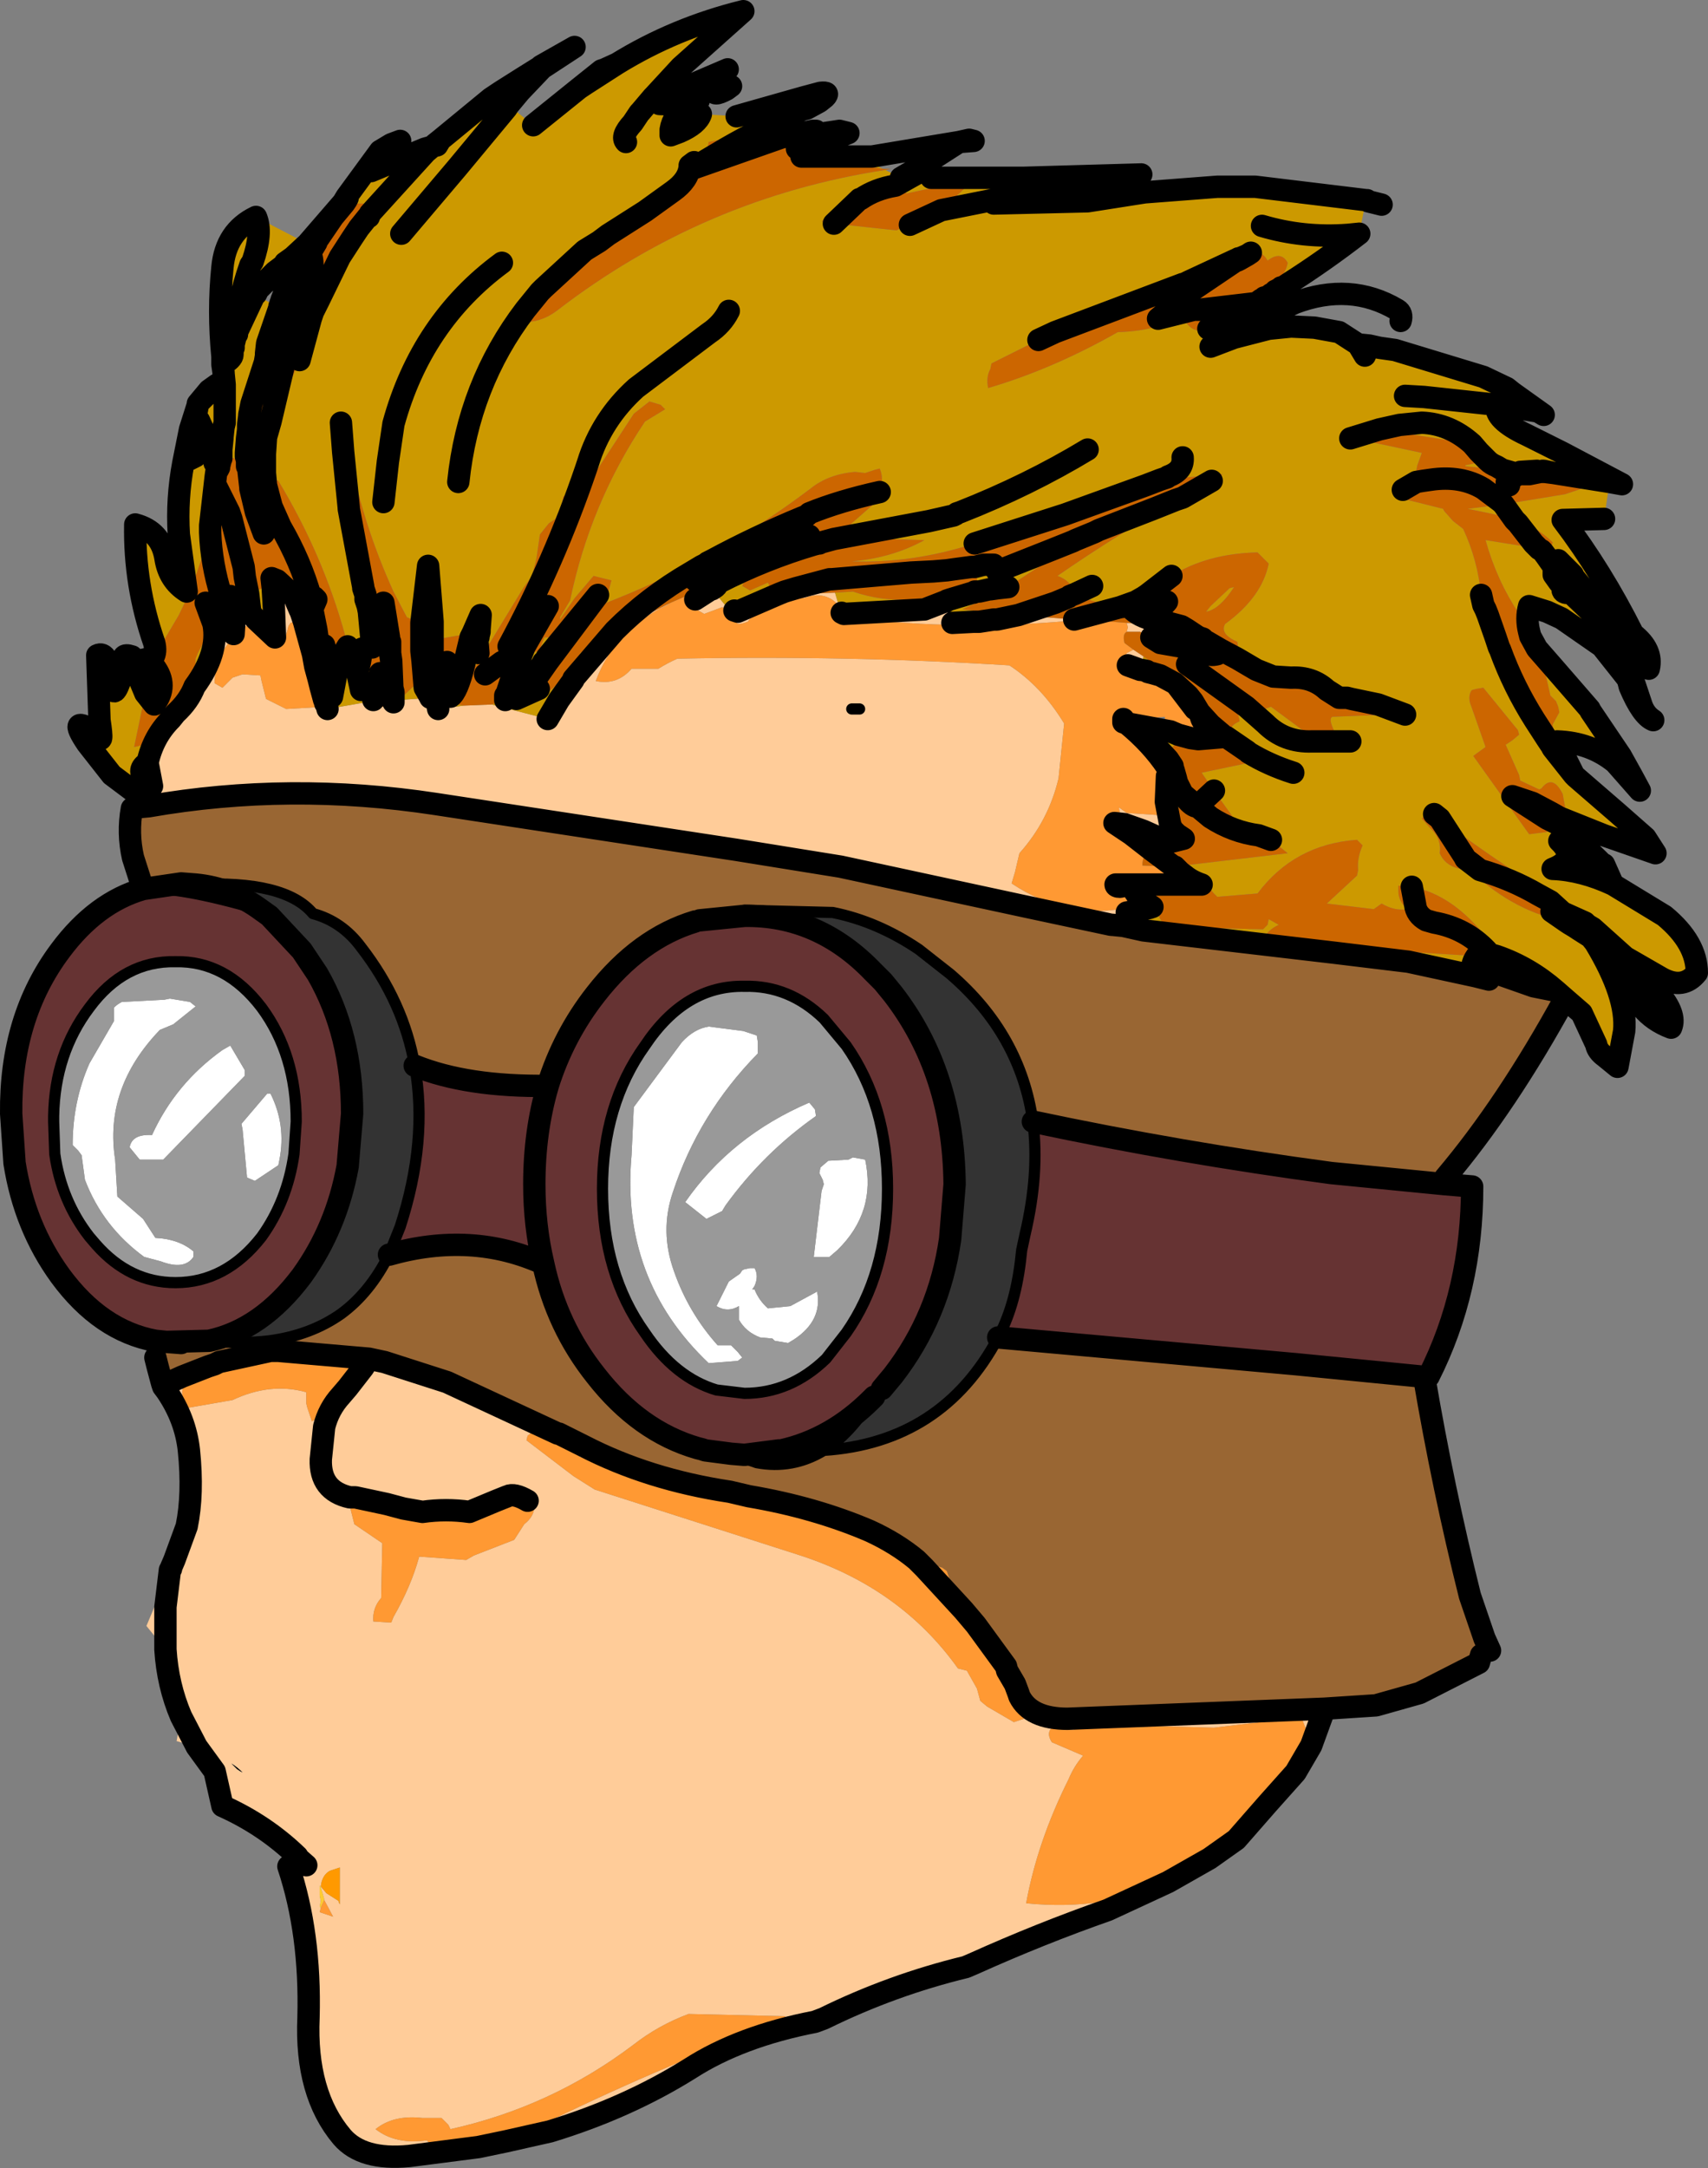
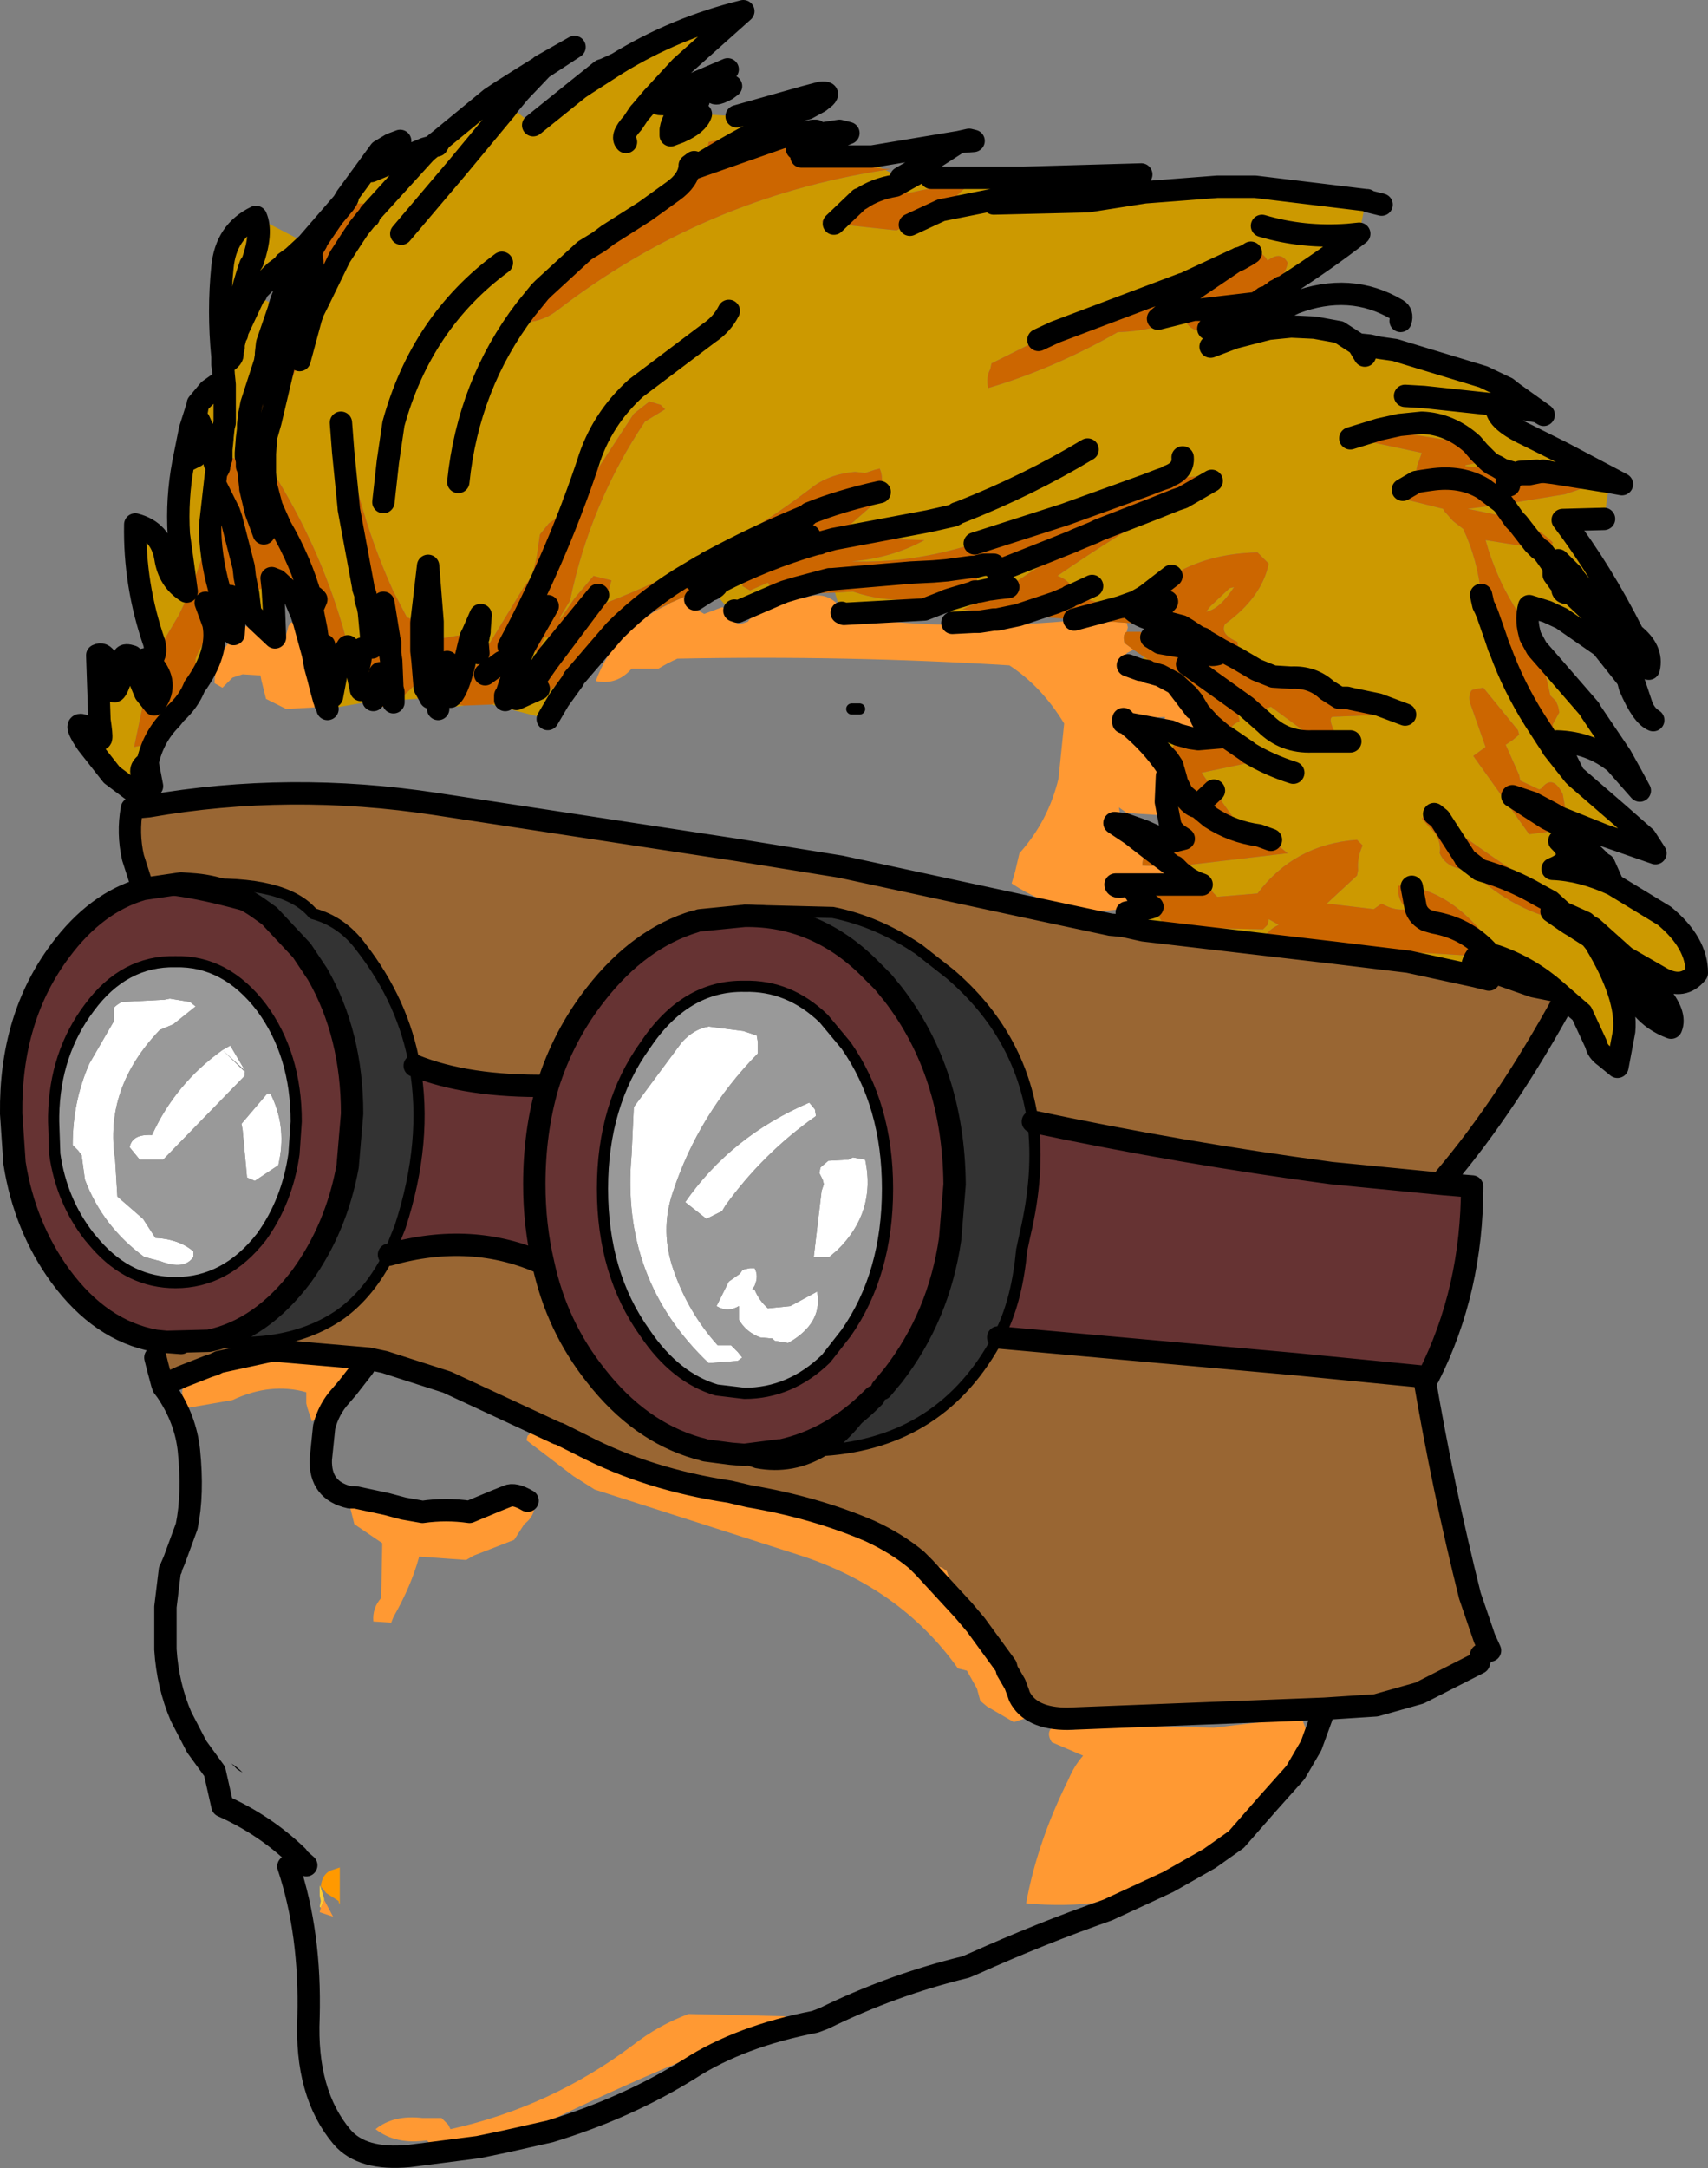
<svg xmlns="http://www.w3.org/2000/svg" height="96.95px" width="76.4px">
  <rect width="100%" height="100%" fill="#808080" stroke="none" />
  <g transform="matrix(1.0, 0.0, 0.0, 1.0, 35.45, 63.5)">
-     <path d="M1.0 -13.9 L1.05 -13.6 Q-1.3 -11.95 -3.0 -9.6 L-3.15 -9.35 -3.85 -9.0 -4.8 -9.75 Q-2.75 -12.7 0.75 -14.2 L1.0 -13.9 M3.25 -11.65 Q3.75 -9.3 2.0 -7.6 L1.65 -7.3 0.95 -7.3 1.3 -10.25 1.4 -10.55 1.35 -10.75 1.2 -11.05 1.25 -11.3 1.6 -11.6 2.5 -11.65 2.7 -11.75 3.25 -11.65 M0.05 -3.6 L-0.2 -3.45 -0.8 -3.55 -0.9 -3.65 -1.45 -3.7 Q-2.1 -3.95 -2.4 -4.5 L-2.4 -5.1 Q-2.9 -4.8 -3.4 -5.1 L-2.85 -6.2 -2.35 -6.55 -2.25 -6.7 -2.15 -6.75 -1.9 -6.8 -1.7 -6.8 Q-1.5 -6.45 -1.7 -6.0 L-1.8 -5.85 -1.7 -5.85 Q-1.5 -5.35 -1.1 -5.0 L-0.1 -5.1 1.1 -5.75 Q1.35 -4.45 0.05 -3.6 M-29.05 -23.75 L-27.35 -24.0 -26.7 -23.95 -29.05 -23.75 M-28.1 -18.8 L-27.85 -18.85 -26.95 -18.7 -26.7 -18.5 -27.7 -17.7 -28.3 -17.45 Q-30.8 -14.85 -30.3 -11.65 L-30.2 -10.0 -29.05 -9.0 -28.5 -8.15 Q-27.45 -8.1 -26.8 -7.55 L-26.8 -7.3 Q-27.2 -6.7 -28.25 -7.1 L-29.0 -7.3 Q-30.85 -8.65 -31.65 -10.75 L-31.8 -11.85 -31.95 -12.05 -32.2 -12.3 Q-32.2 -14.25 -31.45 -15.95 L-30.35 -17.85 -30.35 -18.15 -30.35 -18.45 Q-30.2 -18.6 -30.0 -18.7 L-28.1 -18.8 M-25.5 -16.55 L-25.15 -16.75 -24.5 -15.65 -24.5 -15.4 -28.15 -11.65 -29.2 -11.65 -29.65 -12.2 Q-29.55 -12.8 -28.65 -12.75 -27.6 -15.05 -25.5 -16.55 M-23.5 -14.6 L-23.35 -14.6 Q-22.65 -13.2 -22.95 -11.65 L-23.0 -11.4 -24.05 -10.7 -24.4 -10.85 -24.6 -13.0 -24.65 -13.25 -23.5 -14.6 M-3.75 -17.6 L-2.2 -17.4 -1.6 -17.2 -1.55 -16.9 -1.55 -16.65 -1.55 -16.4 Q-4.2 -13.7 -5.35 -10.2 -5.95 -8.45 -5.3 -6.65 -4.65 -4.8 -3.35 -3.35 L-2.75 -3.35 -2.45 -3.05 -2.25 -2.8 -2.45 -2.65 -3.75 -2.55 Q-7.7 -6.3 -7.2 -11.85 L-7.1 -14.0 -4.95 -16.9 Q-4.4 -17.5 -3.75 -17.6" fill="#ffffff" fill-rule="evenodd" stroke="none" />
+     <path d="M1.0 -13.9 L1.05 -13.6 Q-1.3 -11.95 -3.0 -9.6 L-3.15 -9.35 -3.85 -9.0 -4.8 -9.75 Q-2.75 -12.7 0.75 -14.2 L1.0 -13.9 M3.25 -11.65 Q3.75 -9.3 2.0 -7.6 L1.65 -7.3 0.95 -7.3 1.3 -10.25 1.4 -10.55 1.35 -10.75 1.2 -11.05 1.25 -11.3 1.6 -11.6 2.5 -11.65 2.7 -11.75 3.25 -11.65 M0.05 -3.6 L-0.2 -3.45 -0.8 -3.55 -0.9 -3.65 -1.45 -3.7 Q-2.1 -3.95 -2.4 -4.5 L-2.4 -5.1 Q-2.9 -4.8 -3.4 -5.1 L-2.85 -6.2 -2.35 -6.55 -2.25 -6.7 -2.15 -6.75 -1.9 -6.8 -1.7 -6.8 Q-1.5 -6.45 -1.7 -6.0 L-1.8 -5.85 -1.7 -5.85 Q-1.5 -5.35 -1.1 -5.0 L-0.1 -5.1 1.1 -5.75 Q1.35 -4.45 0.05 -3.6 M-29.05 -23.75 L-27.35 -24.0 -26.7 -23.95 -29.05 -23.75 M-28.1 -18.8 L-27.85 -18.85 -26.95 -18.7 -26.7 -18.5 -27.7 -17.7 -28.3 -17.45 Q-30.8 -14.85 -30.3 -11.65 L-30.2 -10.0 -29.05 -9.0 -28.5 -8.15 Q-27.45 -8.1 -26.8 -7.55 L-26.8 -7.3 Q-27.2 -6.7 -28.25 -7.1 L-29.0 -7.3 Q-30.85 -8.65 -31.65 -10.75 L-31.8 -11.85 -31.95 -12.05 -32.2 -12.3 Q-32.2 -14.25 -31.45 -15.95 L-30.35 -17.85 -30.35 -18.15 -30.35 -18.45 Q-30.2 -18.6 -30.0 -18.7 L-28.1 -18.8 M-25.5 -16.55 L-25.15 -16.75 -24.5 -15.65 -24.5 -15.4 -28.15 -11.65 -29.2 -11.65 -29.65 -12.2 Q-29.55 -12.8 -28.65 -12.75 -27.6 -15.05 -25.5 -16.55 L-23.35 -14.6 Q-22.65 -13.2 -22.95 -11.65 L-23.0 -11.4 -24.05 -10.7 -24.4 -10.85 -24.6 -13.0 -24.65 -13.25 -23.5 -14.6 M-3.75 -17.6 L-2.2 -17.4 -1.6 -17.2 -1.55 -16.9 -1.55 -16.65 -1.55 -16.4 Q-4.2 -13.7 -5.35 -10.2 -5.95 -8.45 -5.3 -6.65 -4.65 -4.8 -3.35 -3.35 L-2.75 -3.35 -2.45 -3.05 -2.25 -2.8 -2.45 -2.65 -3.75 -2.55 Q-7.7 -6.3 -7.2 -11.85 L-7.1 -14.0 -4.95 -16.9 Q-4.4 -17.5 -3.75 -17.6" fill="#ffffff" fill-rule="evenodd" stroke="none" />
    <path d="M29.2 -10.55 L30.4 -10.45 Q30.4 -5.8 28.45 -1.95 L28.25 -1.95 28.15 -1.95 22.55 -2.5 9.2 -3.7 9.35 -4.0 Q10.05 -5.45 10.25 -7.6 L10.4 -8.3 Q11.05 -11.05 10.75 -13.35 17.35 -11.95 24.1 -11.05 L29.2 -10.55 M-28.0 -3.5 L-28.5 -3.55 Q-30.95 -4.0 -32.75 -6.45 -34.35 -8.65 -34.8 -11.5 L-34.95 -13.7 Q-35.0 -18.0 -32.75 -21.0 -31.15 -23.15 -29.05 -23.75 -27.5 -23.9 -23.75 -22.8 L-23.4 -22.55 -21.95 -21.0 -21.25 -19.95 Q-19.7 -17.25 -19.7 -13.7 L-19.9 -11.35 Q-20.4 -8.6 -21.95 -6.45 -23.75 -4.05 -26.1 -3.55 L-28.0 -3.5 M-4.15 -22.35 L-2.15 -22.55 Q1.15 -22.6 3.6 -20.05 L4.05 -19.6 4.5 -19.05 Q7.2 -15.55 7.25 -10.55 L7.05 -8.1 Q6.55 -4.65 4.5 -2.0 L4.0 -1.4 3.65 -1.05 3.6 -1.0 3.55 -0.95 Q1.75 0.85 -0.5 1.35 L-0.6 1.35 -2.15 1.55 -2.75 1.5 -3.9 1.35 -4.05 1.3 -4.25 1.25 Q-6.85 0.5 -8.8 -2.0 -10.55 -4.2 -11.15 -7.0 -14.35 -8.45 -18.05 -7.4 L-17.55 -8.65 Q-16.3 -12.5 -16.9 -15.85 -14.55 -14.9 -10.95 -14.95 -10.25 -17.2 -8.8 -19.05 -6.85 -21.55 -4.35 -22.3 L-4.15 -22.35 M2.4 -16.75 L1.4 -17.95 Q-0.15 -19.45 -2.15 -19.4 -4.8 -19.45 -6.6 -16.75 -8.5 -14.1 -8.5 -10.35 -8.5 -6.55 -6.6 -3.9 -5.25 -1.9 -3.4 -1.35 L-2.15 -1.2 Q-0.1 -1.2 1.5 -2.75 L2.4 -3.9 Q4.25 -6.55 4.25 -10.35 4.25 -14.1 2.4 -16.75 M-22.2 -13.35 Q-22.2 -16.35 -23.75 -18.45 -25.35 -20.55 -27.6 -20.5 -29.9 -20.55 -31.45 -18.45 -33.0 -16.4 -33.05 -13.6 L-33.05 -13.35 -33.0 -11.9 Q-32.7 -9.8 -31.45 -8.2 L-31.15 -7.85 Q-29.65 -6.15 -27.6 -6.15 -25.35 -6.15 -23.75 -8.2 -22.6 -9.8 -22.3 -11.9 L-22.2 -13.35 M-10.95 -14.95 Q-11.55 -12.9 -11.55 -10.55 -11.55 -8.7 -11.15 -7.0 -11.55 -8.7 -11.55 -10.55 -11.55 -12.9 -10.95 -14.95" fill="#663333" fill-rule="evenodd" stroke="none" />
    <path d="M34.55 -18.85 Q31.95 -14.1 29.2 -10.85 L29.2 -10.55 24.1 -11.05 Q17.35 -11.95 10.75 -13.35 10.2 -17.25 7.05 -19.95 L5.65 -21.05 Q3.8 -22.3 1.8 -22.7 L-2.15 -22.8 -4.15 -22.35 -4.35 -22.3 Q-6.85 -21.55 -8.8 -19.05 -10.25 -17.2 -10.95 -14.95 -14.55 -14.9 -16.9 -15.85 -17.4 -18.7 -19.3 -21.15 -20.15 -22.3 -21.45 -22.65 -22.7 -24.15 -26.7 -23.95 L-27.35 -24.0 -29.05 -23.75 -29.5 -25.15 Q-29.75 -26.25 -29.55 -27.35 L-29.35 -27.4 -28.8 -27.45 Q-22.5 -28.55 -15.95 -27.55 L-2.5 -25.5 2.15 -24.75 10.5 -22.95 14.25 -22.15 14.3 -22.15 14.8 -22.1 15.7 -21.9 24.25 -20.9 27.55 -20.5 30.55 -19.85 31.15 -19.7 31.3 -20.05 33.15 -19.4 34.15 -19.2 34.55 -18.85 M28.25 -1.95 Q29.1 3.05 30.3 7.85 L30.95 9.75 31.2 10.3 30.8 10.5 30.7 10.85 28.05 12.2 26.1 12.75 23.8 12.9 12.3 13.35 Q10.65 13.35 10.15 12.35 L10.15 12.1 9.95 11.8 9.6 11.2 9.6 11.0 9.6 10.75 9.55 10.5 9.15 10.15 8.2 9.15 7.65 8.5 7.4 8.1 7.05 7.55 7.05 7.3 7.0 7.05 6.9 6.75 6.7 6.6 5.55 6.25 Q4.65 5.5 3.45 4.95 1.0 3.9 -1.95 3.4 L-2.8 3.2 Q-6.45 2.65 -9.35 1.15 L-10.45 0.6 -10.5 0.6 -15.45 -1.7 -18.25 -2.6 -18.95 -2.75 -23.0 -3.1 -23.35 -3.1 -25.65 -2.6 -25.85 -2.55 -25.85 -2.5 -26.15 -2.4 -27.3 -1.95 -27.7 -1.55 -27.95 -1.7 -28.05 -1.75 Q-28.05 -2.2 -28.4 -2.4 L-28.65 -2.55 -28.5 -2.8 -27.8 -3.35 -27.55 -3.35 -27.4 -3.35 -27.35 -3.45 -28.0 -3.5 -26.1 -3.55 Q-24.65 -3.4 -23.4 -3.55 -21.55 -3.8 -20.2 -4.75 -18.9 -5.7 -18.05 -7.4 -14.35 -8.45 -11.15 -7.0 -10.55 -4.2 -8.8 -2.0 -6.85 0.5 -4.25 1.25 L-4.05 1.3 -3.9 1.35 -2.75 1.5 -1.6 1.9 Q0.0 2.2 1.4 1.35 6.7 1.0 9.2 -3.7 L22.55 -2.5 28.15 -1.95 28.25 -1.95 M-28.4 -2.4 L-28.5 -2.8 -28.4 -2.4 M-27.3 -1.95 L-27.85 -1.7 -27.95 -1.7 -27.85 -1.7 -27.3 -1.95" fill="#996633" fill-rule="evenodd" stroke="none" />
    <path d="M-4.15 -22.35 L-2.15 -22.8 1.8 -22.7 Q3.8 -22.3 5.65 -21.05 L7.05 -19.95 Q10.2 -17.25 10.75 -13.35 11.05 -11.05 10.4 -8.3 L10.25 -7.6 Q10.05 -5.45 9.35 -4.0 L9.2 -3.7 Q6.7 1.0 1.4 1.35 2.55 0.65 3.55 -0.95 L3.6 -1.0 3.65 -1.05 4.0 -1.4 4.5 -2.0 Q6.55 -4.65 7.05 -8.1 L7.25 -10.55 Q7.2 -15.55 4.5 -19.05 L4.05 -19.6 3.6 -20.05 Q1.15 -22.6 -2.15 -22.55 L-4.15 -22.35 M-23.4 -22.55 L-23.7 -22.8 -23.75 -22.8 -23.7 -22.8 -23.4 -22.55 -23.75 -22.8 Q-25.1 -23.8 -26.7 -23.95 -25.1 -23.8 -23.75 -22.8 -27.5 -23.9 -29.05 -23.75 L-26.7 -23.95 Q-22.7 -24.15 -21.45 -22.65 -20.15 -22.3 -19.3 -21.15 -17.4 -18.7 -16.9 -15.85 -16.3 -12.5 -17.55 -8.65 L-18.05 -7.4 Q-18.9 -5.7 -20.2 -4.75 -21.55 -3.8 -23.4 -3.55 -24.65 -3.4 -26.1 -3.55 -23.75 -4.05 -21.95 -6.45 -20.4 -8.6 -19.9 -11.35 L-19.7 -13.7 Q-19.7 -17.25 -21.25 -19.95 L-21.95 -21.0 -23.4 -22.55" fill="#333333" fill-rule="evenodd" stroke="none" />
    <path d="M2.4 -16.75 Q4.25 -14.1 4.25 -10.35 4.25 -6.55 2.4 -3.9 L1.5 -2.75 Q-0.1 -1.2 -2.15 -1.2 L-3.4 -1.35 Q-5.25 -1.9 -6.6 -3.9 -8.5 -6.55 -8.5 -10.35 -8.5 -14.1 -6.6 -16.75 -4.8 -19.45 -2.15 -19.4 -0.15 -19.45 1.4 -17.95 L2.4 -16.75 M0.05 -3.6 Q1.35 -4.45 1.1 -5.75 L-0.1 -5.1 -1.1 -5.0 Q-1.5 -5.35 -1.7 -5.85 L-1.8 -5.85 -1.7 -6.0 Q-1.5 -6.45 -1.7 -6.8 L-1.9 -6.8 -2.15 -6.75 -2.25 -6.7 -2.35 -6.55 -2.85 -6.2 -3.4 -5.1 Q-2.9 -4.8 -2.4 -5.1 L-2.4 -4.5 Q-2.1 -3.95 -1.45 -3.7 L-0.9 -3.65 -0.8 -3.55 -0.2 -3.45 0.05 -3.6 M3.25 -11.65 L2.7 -11.75 2.5 -11.65 1.6 -11.6 1.25 -11.3 1.2 -11.05 1.35 -10.75 1.4 -10.55 1.3 -10.25 0.95 -7.3 1.65 -7.3 2.0 -7.6 Q3.75 -9.3 3.25 -11.65 M1.0 -13.9 L0.75 -14.2 Q-2.75 -12.7 -4.8 -9.75 L-3.85 -9.0 -3.15 -9.35 -3.0 -9.6 Q-1.3 -11.95 1.05 -13.6 L1.0 -13.9 M-25.5 -16.55 Q-27.6 -15.05 -28.65 -12.75 -29.55 -12.8 -29.65 -12.2 L-29.2 -11.65 -28.15 -11.65 -24.5 -15.4 -24.5 -15.65 -25.15 -16.75 -25.5 -16.55 M-28.1 -18.8 L-30.0 -18.7 Q-30.2 -18.6 -30.35 -18.45 L-30.35 -18.15 -30.35 -17.85 -31.45 -15.95 Q-32.2 -14.25 -32.2 -12.3 L-31.95 -12.05 -31.8 -11.85 -31.65 -10.75 Q-30.85 -8.65 -29.0 -7.3 L-28.25 -7.1 Q-27.2 -6.7 -26.8 -7.3 L-26.8 -7.55 Q-27.45 -8.1 -28.5 -8.15 L-29.05 -9.0 -30.2 -10.0 -30.3 -11.65 Q-30.8 -14.85 -28.3 -17.45 L-27.7 -17.7 -26.7 -18.5 -26.95 -18.7 -27.85 -18.85 -28.1 -18.8 M-22.2 -13.35 L-22.3 -11.9 Q-22.6 -9.8 -23.75 -8.2 -25.35 -6.15 -27.6 -6.15 -29.65 -6.15 -31.15 -7.85 L-31.45 -8.2 Q-32.7 -9.8 -33.0 -11.9 L-33.05 -13.35 -33.05 -13.6 Q-33.0 -16.4 -31.45 -18.45 -29.9 -20.55 -27.6 -20.5 -25.35 -20.55 -23.75 -18.45 -22.2 -16.35 -22.2 -13.35 M-23.5 -14.6 L-24.65 -13.25 -24.6 -13.0 -24.4 -10.85 -24.05 -10.7 -23.0 -11.4 -22.95 -11.65 Q-22.65 -13.2 -23.35 -14.6 L-23.5 -14.6 M-3.75 -17.6 Q-4.4 -17.5 -4.95 -16.9 L-7.1 -14.0 -7.2 -11.85 Q-7.7 -6.3 -3.75 -2.55 L-2.45 -2.65 -2.25 -2.8 -2.45 -3.05 -2.75 -3.35 -3.35 -3.35 Q-4.65 -4.8 -5.3 -6.65 -5.95 -8.45 -5.35 -10.2 -4.2 -13.7 -1.55 -16.4 L-1.55 -16.65 -1.55 -16.9 -1.6 -17.2 -2.2 -17.4 -3.75 -17.6" fill="#999999" fill-rule="evenodd" stroke="none" />
-     <path d="M23.8 12.9 L23.2 14.55 23.15 14.3 22.75 13.25 22.35 13.3 22.2 13.35 18.85 13.75 13.4 13.6 Q12.6 13.45 12.6 13.85 L12.15 13.85 11.85 13.6 Q11.25 13.85 11.6 14.4 L13.0 15.0 Q12.6 15.45 12.35 16.05 10.95 18.85 10.45 21.6 14.0 21.95 16.8 20.65 L14.1 21.9 Q11.1 22.95 8.1 24.3 L7.75 24.45 Q4.45 25.25 1.4 26.75 L1.0 26.9 Q-2.35 27.55 -4.6 29.0 -7.4 30.75 -10.85 31.8 L-12.85 32.25 Q-12.6 32.05 -12.35 31.95 L-10.8 31.3 Q-5.55 28.75 -0.2 26.8 L-0.35 26.65 -4.65 26.55 Q-6.0 27.05 -7.15 27.95 -10.8 30.7 -15.3 31.7 L-15.4 31.5 -15.7 31.2 -16.55 31.2 Q-17.85 31.05 -18.65 31.7 -17.75 32.4 -16.35 32.2 L-16.1 32.5 -14.05 32.5 -17.15 32.9 Q-19.25 33.1 -20.15 32.05 -21.8 30.1 -21.65 26.7 -21.55 22.95 -22.55 19.95 L-22.15 19.55 -22.15 19.5 Q-23.6 18.1 -25.5 17.25 L-25.85 15.7 -25.9 15.55 -26.0 14.85 -26.05 14.75 -26.4 14.65 -26.45 14.65 -26.65 14.6 -27.55 14.35 -27.35 13.25 Q-27.25 11.6 -28.05 10.25 L-28.9 9.2 -27.85 6.7 -27.8 6.65 -27.8 6.6 -27.65 6.25 -27.1 4.75 Q-26.8 3.3 -27.0 1.35 -27.15 -0.05 -28.0 -1.3 L-28.15 -1.5 -28.2 -1.65 -27.95 -1.7 -27.7 -1.55 -27.3 -1.95 -26.15 -2.4 -25.85 -2.5 -26.0 -2.35 -26.2 -2.15 -27.25 -1.55 -27.3 -1.3 -27.3 -1.05 -27.35 -0.5 -25.05 -0.9 Q-23.35 -1.7 -21.75 -1.25 L-21.75 -0.75 -21.7 -0.55 -21.5 0.05 -20.9 -0.25 -20.65 -0.55 -20.3 -1.05 -20.2 -1.1 -19.9 -1.3 -19.25 -1.65 -18.9 -2.1 -19.2 -2.35 -18.95 -2.75 -19.2 -2.35 -19.45 -2.6 -21.85 -2.85 -22.45 -2.9 -22.45 -2.85 -25.65 -2.6 -23.35 -3.1 -23.0 -3.1 -18.95 -2.75 -18.25 -2.6 -15.45 -1.7 -10.5 0.6 -10.45 0.6 -9.35 1.15 Q-6.45 2.65 -2.8 3.2 L-1.95 3.4 Q1.0 3.9 3.45 4.95 4.65 5.5 5.55 6.25 L4.65 6.05 Q4.25 5.4 3.55 5.2 -3.0 3.35 -9.5 1.65 L-9.8 1.4 -11.55 0.45 -11.6 0.5 -11.85 0.7 -11.9 0.9 -9.8 2.5 -8.85 3.1 0.2 6.0 Q4.8 7.45 7.4 11.1 L7.8 11.2 8.25 12.0 8.4 12.55 8.7 12.8 9.9 13.5 10.35 13.35 10.45 13.15 10.35 12.9 10.15 12.35 Q10.65 13.35 12.3 13.35 L23.8 12.9 M22.5 15.75 L21.25 17.15 19.85 18.75 18.65 19.6 Q20.05 18.55 21.25 16.95 L22.5 15.75 M-28.8 -27.45 L-28.95 -28.25 -28.95 -28.65 -28.65 -28.35 -28.85 -29.4 Q-28.6 -30.55 -27.8 -31.35 L-27.6 -31.6 Q-27.0 -32.15 -26.75 -32.8 -25.65 -34.3 -25.9 -35.6 L-25.75 -35.8 -25.75 -35.7 Q-25.05 -35.4 -25.0 -35.15 L-25.05 -35.05 -25.15 -34.85 Q-25.85 -34.0 -25.85 -32.95 L-25.5 -32.75 -25.25 -33.0 -25.05 -33.2 -24.6 -33.35 -23.8 -33.3 -23.75 -33.05 -23.55 -32.25 -22.65 -31.8 -20.9 -31.9 -20.95 -32.15 -21.3 -32.7 -21.35 -32.95 -21.45 -34.25 -21.35 -33.7 -21.2 -33.15 -21.1 -32.75 -20.95 -32.2 -20.9 -32.1 -20.9 -32.05 -20.85 -32.0 -20.8 -31.8 -18.8 -32.15 -18.85 -32.05 -18.65 -31.9 -18.1 -31.9 -17.85 -32.1 -17.6 -32.2 -16.2 -32.3 -16.1 -32.3 -15.9 -32.05 -15.85 -31.8 -14.7 -31.95 -13.45 -32.0 -10.95 -31.35 -10.45 -32.2 -9.8 -33.1 -9.8 -33.15 -7.95 -35.3 -5.45 -36.55 -5.6 -36.45 Q-7.95 -35.35 -8.8 -33.05 -7.85 -32.85 -7.2 -33.6 L-6.0 -33.6 Q-5.6 -33.85 -5.15 -34.05 2.45 -34.2 9.7 -33.75 11.15 -32.8 12.15 -31.15 L11.9 -28.7 Q11.45 -26.8 10.15 -25.35 L9.95 -24.5 9.8 -24.0 Q12.35 -22.3 15.15 -22.95 L15.05 -23.2 15.0 -23.5 15.05 -23.75 15.15 -23.85 15.5 -23.35 15.95 -23.05 16.1 -22.95 15.95 -22.9 14.95 -22.7 15.15 -22.3 15.7 -21.9 14.8 -22.1 14.3 -22.15 14.25 -22.15 10.5 -22.95 2.15 -24.75 -2.5 -25.5 -15.95 -27.55 Q-22.5 -28.55 -28.8 -27.45 M17.35 -24.5 L17.55 -24.35 Q17.85 -24.1 18.3 -23.95 L17.75 -23.95 17.6 -23.95 15.3 -23.95 15.3 -24.0 17.35 -24.5 M1.9 -37.0 L2.15 -36.15 2.0 -36.5 Q1.4 -37.1 0.5 -36.75 L0.4 -36.9 0.4 -36.95 1.9 -37.0 M2.3 -36.05 L5.9 -36.25 6.8 -36.6 7.15 -35.65 8.1 -35.7 8.2 -35.7 8.3 -35.7 8.35 -35.7 9.0 -35.8 9.1 -35.8 9.15 -35.8 10.1 -36.0 12.6 -35.8 13.05 -35.8 Q7.6 -35.25 2.45 -35.9 L2.3 -36.05 M-0.5 -36.95 Q-1.45 -36.5 -2.0 -35.7 -2.85 -35.4 -2.25 -36.05 L-2.45 -36.15 -0.6 -36.95 -0.5 -36.95 M-2.85 -36.25 L-3.15 -36.35 -3.95 -36.05 -4.3 -36.25 -4.3 -36.4 -4.35 -36.7 -4.65 -36.9 -3.45 -37.4 -3.4 -37.3 -3.45 -37.3 -3.45 -37.25 -3.6 -37.15 -3.65 -37.15 -4.35 -36.7 -3.65 -37.15 -3.6 -37.15 -2.85 -36.25 M3.0 -31.8 L2.65 -31.8 3.0 -31.8 M15.9 -35.05 L15.55 -35.25 14.95 -35.25 15.0 -35.45 14.95 -35.65 16.0 -35.6 15.9 -35.05 M15.25 -34.45 L15.7 -34.15 15.6 -33.6 15.55 -33.6 15.0 -33.75 14.75 -33.75 14.95 -34.3 15.25 -34.45 M14.8 -31.2 L14.95 -31.15 Q16.05 -30.25 16.75 -29.2 L16.75 -29.15 16.35 -29.35 16.1 -29.5 15.5 -30.35 Q15.0 -30.7 14.8 -31.2 M14.85 -26.65 Q14.65 -27.0 14.6 -27.4 L14.95 -27.15 16.45 -27.05 16.7 -27.65 16.9 -26.6 16.7 -25.9 15.7 -26.35 14.85 -26.65 M15.15 -26.2 L16.05 -25.5 15.95 -25.45 15.15 -26.2 M-19.8 3.45 Q-21.15 3.15 -21.1 1.75 L-20.95 0.3 Q-20.75 -0.5 -20.2 -1.1 -20.75 -0.5 -20.95 0.3 L-21.1 1.75 Q-21.15 3.15 -19.8 3.45 L-19.8 3.85 -19.6 4.65 -18.35 5.5 -18.4 7.95 Q-18.8 8.4 -18.75 9.0 L-17.95 9.05 -17.85 8.8 Q-17.05 7.4 -16.7 6.1 L-14.6 6.25 -14.25 6.05 -12.45 5.35 -12.0 4.65 Q-11.55 4.3 -11.55 3.85 L-11.85 3.6 Q-12.45 3.25 -12.75 3.4 L-13.25 3.6 -14.45 4.1 -13.25 3.6 -12.75 3.4 Q-12.45 3.25 -11.85 3.6 L-12.35 3.7 -13.5 4.2 -14.45 4.1 Q-15.5 3.95 -16.55 4.1 L-17.4 3.95 -16.55 4.1 -16.95 4.2 -17.25 4.1 -17.4 3.95 Q-18.4 3.4 -19.45 3.2 L-19.45 3.25 Q-19.7 3.25 -19.8 3.45 M8.2 9.15 L7.9 8.9 7.65 8.5 8.2 9.15 M9.6 11.2 L9.95 11.8 9.75 11.55 9.6 11.3 9.6 11.2 M-18.5 -32.65 L-18.5 -32.95 -18.4 -32.95 -18.3 -32.85 -18.5 -32.65 M-23.2 -36.35 L-22.35 -36.6 -22.2 -36.35 -22.05 -36.25 -22.0 -36.15 -21.85 -35.7 -22.0 -35.8 -22.45 -35.65 -22.55 -35.5 -22.6 -35.3 -22.75 -34.8 -23.45 -34.9 -23.6 -35.15 -23.8 -35.45 -24.5 -35.5 -24.85 -35.3 -25.0 -35.15 -24.95 -35.95 -24.25 -36.1 -24.0 -35.8 -23.15 -35.0 -23.2 -36.35 M-28.05 10.25 L-28.05 8.35 -27.85 6.7 -28.05 8.35 -28.05 10.25 M-26.65 14.6 L-27.35 13.25 -26.65 14.6 M-25.1 15.35 L-24.85 15.6 -24.7 15.7 -24.6 15.75 Q-24.85 15.5 -25.1 15.35 M-24.65 15.8 L-24.65 15.9 -24.65 15.8 M-22.15 19.55 L-21.75 19.9 -22.15 19.55 M-20.95 21.45 L-20.95 21.4 -21.1 20.9 -21.15 20.8 -21.15 20.85 -21.15 21.25 -21.1 21.5 -21.15 21.75 -21.1 21.8 -21.15 22.0 -20.55 22.2 -20.95 21.45 M-20.3 21.55 L-20.25 21.65 -20.25 20.0 -20.7 20.15 Q-21.05 20.35 -21.1 20.85 L-20.85 21.15 -20.3 21.5 -20.3 21.55" fill="#ffcc99" fill-rule="evenodd" stroke="none" />
    <path d="M-21.1 21.8 L-21.15 21.75 -21.1 21.5 -21.15 21.25 -21.15 20.85 -21.15 20.8 -21.1 20.9 -20.95 21.4 -20.95 21.45 -21.1 21.8" fill="#ffcc33" fill-rule="evenodd" stroke="none" />
    <path d="M23.2 14.55 L23.2 14.6 22.5 15.75 23.2 14.55 22.5 15.75 21.25 16.95 Q20.05 18.55 18.65 19.6 L16.8 20.65 Q14.0 21.95 10.45 21.6 10.95 18.85 12.35 16.05 12.6 15.45 13.0 15.0 L11.6 14.4 Q11.25 13.85 11.85 13.6 L12.15 13.85 12.6 13.85 Q12.6 13.45 13.4 13.6 L18.85 13.75 22.2 13.35 22.35 13.3 22.75 13.25 23.15 14.3 23.2 14.55 M-12.85 32.25 L-12.9 32.3 -14.05 32.5 -16.1 32.5 -16.35 32.2 Q-17.75 32.4 -18.65 31.7 -17.85 31.05 -16.55 31.2 L-15.7 31.2 -15.4 31.5 -15.3 31.7 Q-10.8 30.7 -7.15 27.95 -6.0 27.05 -4.65 26.55 L-0.35 26.65 -0.2 26.8 Q-5.55 28.75 -10.8 31.3 L-12.35 31.95 Q-12.6 32.05 -12.85 32.25 L-14.05 32.5 -12.85 32.25 M17.05 -24.75 L17.1 -24.75 17.35 -24.5 15.3 -24.0 15.3 -23.95 15.1 -23.95 14.45 -23.95 Q14.45 -23.85 14.65 -23.85 L15.1 -23.95 15.15 -23.85 15.1 -23.95 14.65 -23.85 Q14.45 -23.85 14.45 -23.95 L15.1 -23.95 15.3 -23.95 15.15 -23.85 15.05 -23.75 15.0 -23.5 15.05 -23.2 15.15 -22.95 Q12.35 -22.3 9.8 -24.0 L9.95 -24.5 10.15 -25.35 Q11.45 -26.8 11.9 -28.7 L12.15 -31.15 Q11.15 -32.8 9.7 -33.75 2.45 -34.2 -5.15 -34.05 -5.6 -33.85 -6.0 -33.6 L-7.2 -33.6 Q-7.85 -32.85 -8.8 -33.05 -7.95 -35.35 -5.6 -36.45 L-5.45 -36.55 -4.65 -36.9 -4.35 -36.7 -4.3 -36.4 -4.3 -36.25 -3.95 -36.05 -3.15 -36.35 -2.85 -36.25 -2.6 -36.2 -2.45 -36.15 -2.25 -36.05 Q-2.85 -35.4 -2.0 -35.7 -1.45 -36.5 -0.5 -36.95 L0.4 -36.95 0.4 -36.9 0.5 -36.75 Q1.4 -37.1 2.0 -36.5 L2.15 -36.15 2.2 -36.1 2.3 -36.05 2.45 -35.9 Q7.6 -35.25 13.05 -35.8 L14.95 -35.65 15.0 -35.45 14.95 -35.25 Q14.75 -35.15 14.85 -34.75 L15.25 -34.45 14.95 -34.3 14.75 -33.75 15.0 -33.75 15.55 -33.6 15.6 -33.6 16.0 -33.5 16.1 -33.4 17.6 -32.15 18.15 -31.65 18.15 -31.6 18.15 -31.35 18.1 -31.1 18.1 -31.05 Q17.85 -30.85 17.4 -30.8 L17.35 -30.8 Q16.7 -30.9 16.65 -31.45 L16.0 -31.4 14.8 -31.35 14.8 -31.2 Q15.0 -30.7 15.5 -30.35 L16.1 -29.5 16.35 -29.35 16.75 -29.15 16.8 -28.95 16.75 -28.8 16.7 -27.65 16.75 -28.8 16.7 -28.1 16.7 -27.65 16.45 -27.05 14.95 -27.15 14.6 -27.4 Q14.65 -27.0 14.85 -26.65 L15.15 -26.2 14.4 -26.7 14.85 -26.65 14.4 -26.7 15.15 -26.2 15.95 -25.45 Q15.65 -25.25 15.65 -24.8 L17.05 -24.75 M16.1 -33.4 L15.9 -33.45 15.85 -33.5 15.6 -33.55 15.55 -33.55 15.0 -33.75 15.55 -33.55 15.6 -33.55 15.85 -33.5 15.9 -33.45 16.1 -33.4 M9.95 11.8 L10.15 12.1 10.15 12.35 10.35 12.9 10.45 13.15 10.35 13.35 9.9 13.5 8.7 12.8 8.4 12.55 8.25 12.0 7.8 11.2 7.4 11.1 Q4.8 7.45 0.2 6.0 L-8.85 3.1 -9.8 2.5 -11.9 0.9 -11.85 0.7 -11.6 0.5 -11.55 0.45 -9.8 1.4 -9.5 1.65 Q-3.0 3.35 3.55 5.2 4.25 5.4 4.65 6.05 L5.55 6.25 5.9 6.6 7.65 8.5 5.9 6.6 5.55 6.25 6.7 6.6 6.9 6.75 7.0 7.05 7.05 7.3 7.05 7.55 7.4 8.1 7.65 8.5 7.9 8.9 8.2 9.15 9.15 10.15 9.55 10.5 9.6 10.75 9.6 11.0 9.6 11.2 9.6 11.3 9.75 11.55 9.95 11.8 10.1 12.2 10.15 12.35 10.1 12.2 9.95 11.8 M-19.2 -2.35 L-18.9 -2.1 -19.25 -1.65 -19.9 -1.3 -20.2 -1.1 -20.3 -1.05 -20.65 -0.55 -20.9 -0.25 -21.5 0.05 -21.7 -0.55 -21.75 -0.75 -21.75 -1.25 Q-23.35 -1.7 -25.05 -0.9 L-27.35 -0.5 -27.3 -1.05 -27.3 -1.3 -27.25 -1.55 -26.2 -2.15 -26.0 -2.35 -25.85 -2.5 -25.85 -2.55 -25.65 -2.6 -25.85 -2.5 -25.65 -2.6 -22.45 -2.85 -22.45 -2.9 -21.85 -2.85 -19.45 -2.6 -19.2 -2.35 -19.9 -1.45 -20.2 -1.1 -19.9 -1.45 -19.2 -2.35 M-19.8 3.45 Q-19.7 3.25 -19.45 3.25 L-19.45 3.2 Q-18.4 3.4 -17.4 3.95 L-18.15 3.75 -19.55 3.45 -19.8 3.45 -19.55 3.45 -18.15 3.75 -17.4 3.95 -17.25 4.1 -16.95 4.2 -16.55 4.1 Q-15.5 3.95 -14.45 4.1 L-13.5 4.2 -12.35 3.7 -11.85 3.6 -11.55 3.85 Q-11.55 4.3 -12.0 4.65 L-12.45 5.35 -14.25 6.05 -14.6 6.25 -16.7 6.1 Q-17.05 7.4 -17.85 8.8 L-17.95 9.05 -18.75 9.0 Q-18.8 8.4 -18.4 7.95 L-18.35 5.5 -19.6 4.65 -19.8 3.85 -19.8 3.45 M8.2 9.15 L9.55 11.0 9.6 11.2 9.55 11.0 8.2 9.15 M-21.45 -34.25 L-21.35 -32.95 -21.3 -32.7 -20.95 -32.15 -20.9 -31.9 -22.65 -31.8 -23.55 -32.25 -23.75 -33.05 -23.8 -33.3 -24.6 -33.35 -25.05 -33.2 -25.25 -33.0 -25.5 -32.75 -25.85 -32.95 Q-25.85 -34.0 -25.15 -34.85 L-25.05 -35.05 -25.0 -35.15 -24.85 -35.3 -24.5 -35.5 -23.8 -35.45 -23.6 -35.15 -23.45 -34.9 -22.75 -34.8 -22.6 -35.3 -22.55 -35.5 -22.45 -35.65 -22.0 -35.8 -21.85 -35.7 -21.7 -35.6 -21.4 -35.35 -21.45 -34.25 -21.85 -35.7 -21.45 -34.25 M-24.65 15.8 L-24.65 15.9 -24.65 15.8 M-20.95 21.45 L-20.55 22.2 -21.15 22.0 -21.1 21.8 -20.95 21.45" fill="#ff9933" fill-rule="evenodd" stroke="none" />
    <path d="M6.05 -56.25 L5.85 -55.9 6.2 -55.55 8.6 -55.55 10.35 -55.55 15.6 -55.7 13.1 -55.2 10.9 -54.8 10.55 -54.75 10.15 -54.7 9.0 -54.4 13.2 -54.5 15.75 -54.9 19.0 -55.15 20.5 -55.15 20.7 -55.15 25.65 -54.55 25.35 -53.05 Q23.8 -51.85 22.15 -50.8 L21.4 -50.75 21.6 -50.95 Q22.05 -51.2 22.15 -51.75 21.85 -52.3 21.25 -51.85 L21.15 -52.0 20.85 -52.3 20.35 -52.1 20.5 -52.2 20.35 -52.1 Q15.95 -50.65 11.75 -48.65 L11.0 -48.3 8.9 -47.25 8.85 -47.0 Q8.65 -46.65 8.75 -46.15 11.65 -47.0 14.55 -48.65 16.55 -48.7 17.95 -49.65 L17.6 -49.1 Q17.95 -48.55 18.6 -48.8 L18.7 -48.8 18.95 -48.55 19.55 -48.55 Q20.25 -49.1 21.05 -49.25 L19.4 -48.35 18.7 -48.0 19.75 -48.4 21.3 -48.8 22.3 -48.9 23.35 -48.85 24.45 -48.65 25.3 -48.1 25.6 -47.6 25.8 -48.05 26.25 -47.95 26.95 -47.85 30.9 -46.65 31.95 -46.15 31.5 -45.4 Q31.35 -44.75 32.85 -44.05 L34.45 -43.25 37.1 -41.85 36.55 -41.95 36.3 -40.3 34.45 -40.25 Q36.2 -37.95 37.6 -35.15 L37.2 -35.4 Q36.55 -35.75 36.1 -36.35 L36.0 -36.4 34.9 -37.75 34.9 -37.8 34.8 -37.9 34.3 -38.4 34.25 -38.45 34.05 -38.15 33.7 -38.65 33.55 -38.85 33.5 -38.9 33.55 -38.85 33.7 -38.65 34.05 -38.15 34.05 -37.8 34.3 -37.45 34.4 -37.35 34.5 -37.25 34.55 -37.2 34.65 -37.15 34.8 -37.0 35.8 -36.05 36.7 -34.8 37.55 -33.25 37.6 -33.15 37.6 -33.1 37.95 -32.05 Q38.1 -31.55 38.5 -31.3 38.0 -31.5 37.45 -32.8 L37.4 -33.0 37.35 -33.15 36.2 -34.6 34.4 -35.85 33.75 -36.15 32.95 -36.4 Q32.8 -35.85 32.95 -35.25 L32.5 -36.05 Q31.5 -37.55 31.0 -39.35 L33.2 -39.0 33.5 -38.9 33.95 -39.05 34.0 -39.25 Q33.3 -39.95 32.3 -40.25 L31.65 -40.45 30.2 -40.75 31.8 -40.95 34.55 -41.4 35.45 -41.7 32.95 -42.3 33.45 -42.4 33.55 -42.45 33.6 -42.45 34.05 -42.35 36.55 -41.95 34.05 -42.35 33.6 -42.45 33.55 -42.45 33.45 -42.4 33.3 -42.45 32.55 -42.4 31.75 -42.5 30.1 -42.65 30.1 -42.7 31.1 -42.9 31.4 -43.0 31.45 -43.05 31.4 -43.2 30.4 -43.65 26.25 -44.3 27.15 -44.5 28.15 -44.6 Q29.4 -44.55 30.4 -43.65 29.4 -44.55 28.15 -44.6 L27.15 -44.5 26.25 -44.3 25.25 -44.3 25.0 -44.15 24.95 -43.9 25.1 -43.9 28.15 -43.25 27.95 -42.7 27.9 -42.45 28.05 -42.2 28.2 -42.0 28.3 -41.9 27.3 -41.6 27.1 -41.5 26.9 -41.3 29.1 -40.75 29.15 -40.65 29.55 -40.2 30.0 -39.85 Q30.65 -38.45 30.8 -36.9 L30.9 -36.45 31.45 -35.0 31.65 -34.65 33.2 -31.3 33.4 -30.55 33.75 -30.45 34.0 -30.55 34.05 -30.8 34.0 -31.1 34.3 -31.65 34.25 -31.9 34.15 -32.15 33.9 -32.4 33.65 -33.5 33.3 -34.5 34.0 -33.7 35.65 -31.8 35.7 -31.7 37.05 -29.7 37.55 -28.8 37.9 -28.15 36.8 -29.4 Q35.7 -30.3 34.2 -30.35 L34.25 -30.25 34.95 -28.85 35.05 -28.75 36.9 -27.15 38.15 -26.05 38.6 -25.35 36.3 -26.15 34.55 -26.85 34.3 -26.95 34.6 -27.2 34.55 -27.45 34.45 -28.0 Q34.0 -28.9 33.5 -28.25 L33.4 -28.2 32.55 -28.6 32.5 -28.85 31.9 -30.2 32.2 -30.4 32.5 -30.65 32.45 -30.85 30.9 -32.75 30.6 -32.7 30.4 -32.65 30.35 -32.6 Q30.2 -32.3 30.35 -31.95 L31.0 -30.1 30.45 -29.7 32.95 -26.2 33.75 -26.3 33.75 -26.85 33.75 -26.9 34.45 -26.55 34.3 -25.9 Q35.15 -25.1 34.0 -24.65 35.3 -24.6 36.7 -23.95 L39.0 -22.55 Q40.45 -21.35 40.45 -20.0 39.85 -19.25 38.9 -19.75 L37.25 -20.7 35.8 -22.0 35.55 -22.15 36.15 -22.15 36.0 -22.3 Q32.3 -24.35 28.95 -26.9 L28.7 -27.1 28.5 -27.1 28.3 -27.05 28.15 -26.9 28.5 -26.5 Q29.05 -26.0 28.95 -25.35 29.25 -24.65 30.25 -24.6 L30.4 -24.5 Q32.35 -22.7 34.6 -22.3 L34.75 -22.2 35.0 -22.05 35.15 -21.95 35.7 -21.6 35.9 -21.35 Q37.35 -18.95 37.2 -17.4 L36.9 -15.8 36.35 -16.25 Q36.0 -16.5 35.95 -16.8 L35.3 -18.2 34.55 -18.85 34.15 -19.2 Q32.95 -20.25 31.5 -20.75 L31.15 -20.85 31.05 -21.0 31.15 -20.85 31.5 -20.75 Q32.95 -20.25 34.15 -19.2 L33.15 -19.4 31.3 -20.05 31.15 -19.7 30.55 -19.85 27.55 -20.5 24.25 -20.9 15.7 -21.9 15.15 -22.3 14.95 -22.7 15.95 -22.9 16.1 -22.95 16.35 -22.75 16.4 -22.5 16.65 -22.05 21.05 -21.95 21.25 -22.15 21.3 -22.4 21.75 -22.15 Q21.2 -21.9 20.95 -21.35 L30.6 -20.75 Q30.25 -20.25 30.6 -20.15 L30.95 -20.1 31.3 -20.05 30.95 -20.1 30.6 -20.15 Q30.25 -20.25 30.6 -20.75 L30.9 -20.75 31.05 -21.0 31.1 -21.5 Q29.55 -23.5 27.7 -23.85 L27.1 -23.9 27.1 -23.65 Q27.1 -23.2 27.5 -22.85 26.95 -22.75 26.35 -23.1 L26.0 -22.85 23.9 -23.1 25.25 -24.35 25.3 -24.6 Q25.25 -25.15 25.5 -25.7 L25.25 -25.95 Q22.45 -25.75 20.8 -23.55 L19.0 -23.4 18.85 -23.55 18.6 -23.85 17.75 -23.95 18.3 -23.95 Q17.85 -24.1 17.55 -24.35 L17.35 -24.5 17.1 -24.75 17.05 -24.75 22.15 -25.35 21.4 -25.95 20.85 -26.15 20.2 -26.3 20.0 -26.55 18.85 -28.15 18.3 -28.95 20.45 -29.4 20.45 -29.6 20.4 -29.85 20.35 -30.4 Q19.1 -30.85 20.0 -31.25 L19.95 -31.5 Q19.6 -32.1 20.0 -32.05 L20.3 -31.9 20.7 -31.65 21.4 -31.9 23.5 -30.35 23.25 -30.35 Q22.0 -30.3 21.15 -31.15 L20.3 -31.9 21.15 -31.15 Q22.0 -30.3 23.25 -30.35 L23.5 -30.35 23.55 -30.3 23.75 -30.35 24.45 -30.4 Q23.9 -31.35 24.15 -31.45 L26.65 -31.55 26.2 -32.0 25.5 -32.2 25.0 -32.25 24.8 -32.3 24.7 -32.3 24.45 -32.3 23.9 -32.65 Q23.25 -33.25 22.3 -33.2 L21.5 -33.25 20.75 -33.55 19.9 -34.05 20.75 -33.55 21.5 -33.25 22.3 -33.2 Q23.25 -33.25 23.9 -32.65 L24.45 -32.3 Q21.9 -32.7 19.9 -34.05 L19.95 -34.3 19.9 -34.8 Q19.1 -35.15 19.35 -35.6 21.0 -36.8 21.3 -38.3 L20.8 -38.8 Q18.55 -38.75 16.95 -37.75 L15.7 -36.8 15.55 -36.7 15.35 -36.6 15.7 -36.8 15.35 -36.6 Q13.95 -36.25 12.65 -36.95 12.45 -37.55 11.85 -37.75 14.6 -39.65 17.45 -41.25 L18.75 -42.0 19.25 -42.3 16.45 -42.05 Q14.3 -41.65 12.15 -40.6 L11.85 -40.85 Q9.95 -39.85 8.15 -39.2 5.35 -38.3 2.65 -38.4 4.45 -38.55 5.9 -39.35 L4.25 -39.4 1.3 -39.05 1.85 -39.4 3.9 -41.2 3.9 -41.45 3.9 -41.5 Q4.1 -42.1 3.9 -42.55 L3.7 -42.5 3.25 -42.35 2.8 -42.4 Q1.6 -42.3 0.8 -41.65 -3.5 -38.4 -8.45 -36.5 L-8.3 -36.8 -8.1 -37.55 -8.9 -37.75 -9.75 -36.75 -10.4 -35.8 -10.4 -35.9 -9.95 -36.65 Q-9.05 -41.0 -6.6 -44.65 L-5.7 -45.2 -5.9 -45.4 -6.4 -45.55 -7.1 -45.0 -8.7 -42.55 -9.05 -42.65 -9.25 -42.5 -9.15 -42.8 Q-8.55 -44.75 -7.0 -46.15 L-3.75 -48.6 Q-3.15 -49.0 -2.85 -49.6 -3.15 -49.0 -3.75 -48.6 L-7.0 -46.15 Q-8.55 -44.75 -9.15 -42.8 L-9.25 -42.5 -9.5 -42.35 -9.6 -42.05 Q-9.75 -41.55 -10.25 -41.3 L-10.3 -41.05 -10.4 -40.75 -10.6 -40.3 -10.9 -40.1 -11.3 -39.6 -11.45 -38.55 -11.65 -37.75 -12.05 -37.2 -14.15 -33.75 -14.5 -33.6 -14.6 -33.7 -14.35 -33.9 -14.05 -34.3 -13.85 -34.75 -14.0 -35.0 -14.05 -35.05 -14.0 -35.25 -14.0 -35.35 -13.95 -36.0 -14.3 -35.2 -13.95 -36.0 -14.0 -35.35 -14.0 -35.25 -14.05 -35.05 -14.25 -35.25 -14.3 -35.2 -16.0 -34.9 -15.85 -35.2 -15.65 -35.7 -15.75 -35.85 -16.1 -35.7 -16.3 -38.2 -16.6 -35.65 -16.3 -38.2 -16.1 -35.7 -16.6 -35.65 -17.25 -35.9 -17.85 -37.05 Q-19.15 -39.9 -19.8 -43.05 L-20.05 -43.3 -20.1 -43.3 -20.35 -43.05 -20.45 -42.8 -20.3 -41.45 Q-20.1 -38.7 -19.0 -36.15 L-18.95 -36.15 -18.8 -34.55 -18.95 -36.15 -18.55 -35.9 -18.15 -35.05 -18.05 -34.95 -18.05 -34.9 -18.0 -34.8 -18.0 -34.6 -18.0 -34.35 -18.0 -34.3 -17.95 -33.95 -18.0 -34.3 -18.0 -34.35 -18.0 -34.6 -18.0 -34.8 -18.05 -34.9 -18.05 -34.95 -17.6 -34.3 -17.85 -34.05 -17.95 -33.95 Q-18.45 -33.65 -18.4 -34.2 L-18.5 -34.4 -18.8 -34.55 -19.0 -34.65 -19.25 -34.5 -19.4 -34.45 -19.8 -34.3 -19.9 -34.6 -20.0 -35.05 Q-21.0 -38.7 -23.0 -42.0 L-23.45 -42.2 -23.6 -42.35 -23.6 -42.7 -23.6 -43.1 -23.6 -43.2 -23.55 -43.95 -23.6 -43.2 -23.6 -43.1 -23.6 -42.7 -23.6 -42.35 -23.95 -42.9 -24.35 -42.65 -24.35 -42.6 -24.5 -42.2 -24.6 -42.2 -24.65 -42.45 -24.85 -43.0 -25.5 -43.05 -25.55 -43.0 -25.55 -43.1 -25.6 -43.0 -25.75 -42.85 -25.8 -42.8 -25.85 -42.8 -25.85 -42.9 -25.85 -42.95 -25.9 -43.0 -26.05 -43.55 -26.15 -43.7 -26.3 -44.15 -26.55 -44.7 -26.6 -44.75 -26.6 -44.6 -26.6 -44.25 -26.6 -43.9 Q-26.5 -43.4 -26.7 -43.1 L-27.0 -42.95 -26.9 -43.7 -26.85 -43.9 -26.8 -44.3 -26.6 -45.4 -26.6 -45.45 -26.35 -45.7 -26.25 -45.8 -26.2 -45.85 -26.1 -45.9 -25.75 -46.3 -25.4 -46.3 -25.45 -46.8 -25.45 -46.85 -25.5 -47.2 -25.5 -47.55 Q-25.7 -49.6 -25.5 -51.55 -25.35 -53.15 -24.0 -53.8 L-21.7 -52.6 -22.35 -52.0 -22.7 -51.75 -22.75 -51.65 -23.15 -51.35 -23.2 -51.3 -23.4 -51.1 -23.45 -51.05 -23.6 -50.9 -23.6 -50.85 -23.8 -50.65 -23.9 -50.55 -23.95 -50.45 -24.0 -50.35 -24.05 -50.35 -24.85 -48.65 -24.85 -48.55 -24.9 -48.5 -25.0 -48.1 Q-24.85 -49.95 -24.25 -51.65 L-24.15 -51.8 Q-23.7 -53.1 -24.0 -53.8 -23.7 -53.1 -24.15 -51.8 L-24.25 -51.65 Q-24.85 -49.95 -25.0 -48.1 L-24.9 -48.5 -24.85 -48.55 -24.85 -48.65 -24.05 -50.35 -23.35 -49.95 -23.45 -49.8 -23.5 -49.3 -23.6 -48.2 -23.95 -47.7 Q-23.9 -47.3 -24.0 -46.85 L-24.2 -45.45 -24.3 -44.95 -24.3 -44.9 -24.35 -44.5 -24.35 -44.3 -24.4 -43.9 -24.45 -43.25 -24.45 -43.2 -24.45 -43.1 -24.4 -42.9 -24.4 -42.75 -24.4 -42.65 -24.35 -42.6 -24.4 -42.65 -24.4 -42.75 -24.4 -42.9 -24.45 -43.1 -24.45 -43.2 -24.45 -43.25 -24.4 -43.9 -24.35 -44.3 -24.35 -44.5 -24.3 -44.9 -24.3 -44.95 -24.2 -45.45 -24.2 -43.95 -23.95 -43.7 -23.55 -43.95 -23.35 -44.05 -23.3 -44.3 -23.25 -44.85 -22.95 -45.25 -22.05 -47.4 -19.6 -52.55 -19.7 -52.85 -19.7 -53.1 -19.4 -53.3 -19.0 -53.8 -18.9 -54.15 -19.2 -54.4 -19.35 -54.4 -19.6 -54.4 -19.65 -54.35 -20.25 -53.95 -20.55 -53.5 -21.55 -52.15 -22.75 -49.8 -22.85 -49.95 -22.8 -50.05 -22.75 -50.1 -22.65 -50.3 -22.55 -50.5 -22.5 -50.6 -22.5 -50.65 -22.4 -50.8 -22.2 -51.1 -22.2 -51.15 -22.05 -51.4 -22.05 -51.45 -21.95 -51.55 -21.9 -51.65 -21.3 -52.65 -21.3 -52.7 -20.55 -53.8 -20.05 -54.4 -19.95 -54.55 -19.9 -54.65 -20.1 -54.45 -19.95 -54.7 -18.45 -56.75 -17.95 -57.05 -17.55 -57.2 -17.65 -56.85 -17.95 -56.4 -18.85 -55.85 -16.45 -56.85 -16.1 -56.95 -16.4 -56.7 -18.9 -53.95 -18.95 -53.8 -19.0 -53.8 -18.95 -53.8 -18.9 -53.95 -16.4 -56.7 -16.1 -56.95 -15.9 -57.0 -15.75 -57.25 -13.5 -59.1 -13.05 -59.4 -12.1 -60.0 -11.3 -60.5 -11.25 -60.55 -9.75 -61.4 -11.2 -60.45 -12.2 -59.4 -12.7 -58.8 -11.6 -57.9 -9.55 -59.55 -9.25 -59.75 -7.85 -60.65 Q-5.25 -62.25 -2.2 -63.0 L-5.0 -60.5 -4.3 -59.8 -5.95 -58.85 -4.7 -58.8 Q-5.35 -58.35 -5.45 -57.7 L-5.45 -57.6 -5.45 -57.45 -5.05 -57.6 Q-4.25 -57.95 -4.1 -58.4 L-2.5 -58.3 0.5 -59.15 1.25 -59.35 Q1.7 -59.4 1.45 -59.15 L1.2 -58.95 0.65 -58.65 0.45 -58.6 Q-1.35 -57.8 -3.0 -56.85 L-3.05 -57.0 -3.25 -57.25 -3.75 -57.15 -3.8 -56.9 -3.85 -56.6 -4.2 -56.35 -4.4 -56.25 -4.6 -56.1 -5.7 -55.0 -6.6 -54.05 -8.25 -53.0 -8.8 -52.7 -9.3 -52.3 -9.55 -52.05 -11.15 -50.6 -11.9 -49.9 -11.95 -49.65 -11.85 -49.1 Q-11.15 -49.15 -10.55 -49.6 -4.0 -54.65 4.15 -55.9 L4.85 -55.55 6.05 -56.25 M-14.95 -41.95 Q-14.5 -46.3 -11.95 -49.65 -14.5 -46.3 -14.95 -41.95 M-0.5 -57.35 L0.9 -57.65 0.95 -57.65 1.05 -57.65 1.15 -57.45 1.35 -57.5 1.45 -57.55 2.1 -57.65 2.5 -57.55 2.25 -57.45 1.45 -57.1 1.4 -57.05 1.35 -57.05 1.3 -57.05 1.2 -57.0 0.4 -56.5 -0.3 -56.8 -0.3 -57.05 -0.5 -57.35 M0.45 -56.5 L1.45 -56.5 1.75 -56.5 2.9 -56.5 4.05 -55.95 0.45 -56.5 M1.15 -57.45 L1.05 -57.4 0.8 -57.25 1.05 -57.4 1.15 -57.45 M0.8 -57.25 L0.5 -57.05 0.2 -56.85 0.8 -57.25 M6.65 -54.1 L8.15 -55.5 5.1 -54.85 4.85 -55.1 3.05 -54.6 Q3.7 -55.05 4.6 -55.2 L5.85 -55.9 4.6 -55.2 Q3.7 -55.05 3.05 -54.6 L3.0 -54.6 2.95 -54.55 Q2.05 -54.2 1.3 -53.6 L1.85 -53.5 4.65 -53.2 4.95 -53.35 5.25 -53.45 6.65 -54.1 8.9 -54.55 10.15 -54.7 10.35 -54.8 10.55 -54.75 10.35 -54.8 10.15 -54.7 8.9 -54.55 6.65 -54.1 M21.0 -53.4 Q22.85 -52.85 24.85 -53.0 L25.35 -53.05 24.85 -53.0 Q22.85 -52.85 21.0 -53.4 M21.55 -49.6 L21.6 -49.5 21.35 -49.4 21.55 -49.6 M-28.95 -28.25 L-29.3 -28.25 -29.45 -28.1 -30.45 -28.85 -31.55 -30.25 Q-32.5 -31.65 -31.1 -30.7 -30.8 -30.0 -31.0 -31.3 L-31.1 -34.2 Q-30.6 -34.45 -30.45 -33.0 -30.4 -32.05 -30.0 -33.3 L-29.75 -33.35 -29.75 -33.4 -29.75 -33.45 -29.45 -33.7 -29.5 -33.9 -29.05 -34.0 -28.6 -34.1 Q-28.45 -34.35 -28.55 -34.75 -29.45 -37.35 -29.4 -40.05 -28.25 -39.75 -28.05 -38.55 -27.9 -37.55 -27.1 -37.05 L-27.45 -39.6 Q-27.55 -41.2 -27.25 -42.8 L-26.95 -44.3 -26.6 -45.4 -26.8 -44.3 -26.85 -43.9 -26.9 -43.7 -27.0 -42.95 -26.7 -43.1 Q-26.5 -43.4 -26.6 -43.9 L-26.6 -44.25 -26.6 -44.6 -26.6 -44.75 -26.55 -44.7 -26.3 -44.15 -26.15 -43.7 -26.05 -43.55 -25.9 -43.0 -25.85 -42.95 -25.85 -42.9 -25.85 -42.8 -25.8 -42.8 -25.85 -42.65 -25.8 -42.2 -25.8 -41.8 -25.85 -41.3 -26.05 -40.0 Q-26.5 -37.9 -27.45 -36.0 L-28.1 -34.9 -28.55 -33.7 -28.95 -32.5 -29.45 -30.1 -29.0 -30.2 -28.75 -30.4 -28.65 -30.65 -28.5 -31.15 -27.95 -31.6 Q-26.7 -32.55 -26.7 -34.05 L-26.6 -34.3 -25.9 -35.6 Q-25.65 -34.3 -26.75 -32.8 -27.0 -32.15 -27.6 -31.6 L-27.8 -31.35 Q-28.6 -30.55 -28.85 -29.4 -29.35 -29.1 -28.95 -28.65 L-28.95 -28.25 M34.05 -42.35 L33.65 -42.4 33.55 -42.4 33.45 -42.4 33.55 -42.4 33.65 -42.4 34.05 -42.35 M31.8 -40.95 L32.3 -40.25 31.8 -40.95 M31.75 -42.5 L31.5 -42.65 Q31.25 -42.75 31.1 -42.9 31.25 -42.75 31.5 -42.65 L31.75 -42.5 M34.8 -37.0 Q34.5 -36.95 34.45 -37.1 L34.45 -37.25 34.4 -37.35 34.45 -37.25 34.45 -37.1 Q34.5 -36.95 34.8 -37.0 M34.95 -28.85 L34.0 -30.05 33.95 -30.15 33.75 -30.45 33.95 -30.15 34.0 -30.05 34.95 -28.85 M27.4 -45.8 L28.25 -45.75 31.5 -45.4 28.25 -45.75 27.4 -45.8 M17.4 -35.5 L18.3 -35.45 18.35 -35.15 18.4 -34.9 18.45 -34.85 18.35 -34.95 18.2 -35.0 18.1 -35.05 17.65 -35.35 17.4 -35.5 17.65 -35.35 18.1 -35.05 18.2 -35.0 18.35 -34.95 18.45 -34.85 19.0 -34.4 18.65 -34.35 18.5 -34.4 18.55 -34.35 17.25 -34.3 16.45 -34.75 16.05 -35.0 15.9 -35.05 16.0 -35.6 17.4 -35.5 M27.4 -31.55 L26.2 -32.0 27.4 -31.55 M31.45 -35.0 L31.6 -34.55 31.65 -34.45 Q32.25 -32.8 33.2 -31.3 32.25 -32.8 31.65 -34.45 L31.6 -34.55 31.45 -35.0 M28.2 -42.0 L27.9 -41.95 27.3 -41.6 27.9 -41.95 28.2 -42.0 M24.95 -30.35 L23.75 -30.35 24.95 -30.35 M22.4 -28.95 Q21.3 -29.3 20.4 -29.85 21.3 -29.3 22.4 -28.95 M9.15 -37.95 L11.55 -38.9 12.55 -39.3 12.65 -39.35 13.5 -39.7 12.65 -39.35 12.55 -39.3 11.55 -38.9 9.15 -37.95 M17.45 -43.05 Q17.5 -42.45 16.8 -42.2 L16.75 -42.15 16.45 -42.05 16.75 -42.15 16.8 -42.2 Q17.5 -42.45 17.45 -43.05 M13.5 -39.7 L13.7 -39.8 13.65 -39.75 Q11.4 -38.45 9.65 -37.25 L9.2 -37.2 8.85 -37.15 8.8 -37.15 8.35 -37.05 8.2 -37.05 8.15 -37.05 8.1 -37.0 8.05 -37.0 7.05 -36.7 6.9 -36.65 6.85 -36.6 6.8 -36.6 6.85 -36.6 6.9 -36.65 7.05 -36.7 8.05 -37.0 8.1 -37.0 8.15 -37.05 8.2 -37.05 8.35 -37.05 8.8 -37.15 8.85 -37.15 9.2 -37.2 9.65 -37.25 9.6 -37.2 7.6 -36.25 10.1 -36.0 9.15 -35.8 9.1 -35.8 9.0 -35.8 8.35 -35.7 8.3 -35.7 8.2 -35.7 8.1 -35.7 7.15 -35.65 6.8 -36.6 5.9 -36.25 2.3 -36.05 2.2 -36.1 2.15 -36.15 1.9 -37.0 2.7 -37.05 Q5.3 -36.15 8.25 -37.45 L8.25 -37.75 8.3 -38.0 8.9 -38.25 9.0 -38.25 13.5 -39.7 M19.55 -37.2 L19.75 -37.25 Q19.1 -36.25 18.5 -36.15 L18.7 -36.4 19.55 -37.2 M13.4 -37.3 L12.65 -36.95 13.4 -37.3 M13.2 -43.4 Q10.55 -41.8 7.5 -40.6 L7.35 -40.55 7.3 -40.5 7.2 -40.45 6.1 -40.2 1.85 -39.4 6.1 -40.2 7.2 -40.45 7.3 -40.5 7.35 -40.55 7.5 -40.6 Q10.55 -41.8 13.2 -43.4 M-2.45 -36.15 L-2.6 -36.2 -2.85 -36.25 -3.6 -37.15 -3.45 -37.25 -3.45 -37.3 -3.4 -37.3 -3.4 -37.35 -3.35 -37.4 -3.3 -37.45 -2.0 -37.85 -2.25 -37.3 -1.9 -37.1 -1.1 -37.45 -1.0 -37.25 -0.8 -36.95 -0.6 -36.95 -2.45 -36.15 M15.7 -34.15 L16.25 -33.75 16.4 -33.45 16.45 -33.3 16.1 -33.4 16.0 -33.5 15.6 -33.6 15.7 -34.15 M16.45 -34.75 L17.6 -34.55 17.65 -34.55 17.8 -34.55 17.9 -34.5 18.1 -34.45 18.5 -34.4 18.1 -34.45 17.9 -34.5 17.8 -34.55 17.65 -34.55 17.6 -34.55 16.45 -34.75 M16.8 -29.55 L16.2 -30.2 15.0 -31.15 16.9 -30.8 17.25 -30.65 17.25 -30.4 16.8 -29.85 16.8 -29.6 16.8 -29.55 M14.85 -26.65 L15.7 -26.35 16.7 -25.9 16.55 -25.6 16.05 -25.5 15.15 -26.2 14.85 -26.65 M16.9 -26.6 L16.7 -27.65 16.7 -28.1 16.75 -28.8 16.8 -28.95 16.8 -28.8 17.2 -28.5 18.15 -27.45 18.1 -27.45 17.45 -28.0 Q17.75 -27.55 18.0 -27.45 L17.35 -27.45 17.0 -27.2 16.9 -26.6 M17.2 -28.5 L17.45 -28.0 17.2 -28.5 M15.95 -23.05 L15.5 -23.35 15.15 -23.85 15.3 -23.95 17.6 -23.95 Q16.55 -23.95 15.85 -23.1 15.85 -23.1 15.95 -23.05 M-19.4 -53.3 L-19.7 -52.85 -19.4 -53.3 M-12.7 -58.8 L-12.8 -58.65 -15.0 -56.0 -17.5 -53.05 -15.0 -56.0 -12.8 -58.65 -12.7 -58.8 M-20.2 -44.6 L-20.1 -43.3 -20.2 -44.6 M-9.3 -52.3 L-11.15 -50.6 -9.3 -52.3 M-7.45 -57.15 Q-7.7 -57.4 -7.15 -58.0 L-6.85 -58.45 -6.8 -58.5 -6.25 -59.15 -6.2 -59.2 -5.0 -60.5 -6.2 -59.2 -6.25 -59.15 -6.8 -58.5 -6.85 -58.45 -7.15 -58.0 Q-7.7 -57.4 -7.45 -57.15 M-12.7 -34.6 L-12.9 -33.5 -13.0 -33.75 -13.0 -33.9 -12.8 -34.55 -12.7 -34.6 M-15.3 -32.35 L-15.2 -32.05 -14.7 -31.95 -15.85 -31.8 -15.9 -32.05 -16.1 -32.3 -16.1 -32.4 -16.1 -32.95 -16.1 -32.4 -16.1 -32.3 -16.2 -32.3 -17.6 -32.2 -16.6 -33.15 -16.7 -33.4 -16.7 -33.95 -16.55 -33.95 -16.1 -33.95 -15.2 -34.1 -15.4 -33.95 -15.45 -33.9 Q-15.95 -33.7 -16.1 -33.35 L-16.1 -33.95 -16.1 -33.35 -16.2 -33.05 -16.1 -32.95 -15.95 -32.85 -15.4 -32.55 -15.3 -32.5 -15.3 -32.35 -15.45 -32.35 -15.4 -32.55 -15.45 -32.35 -15.3 -32.35 M-13.45 -32.0 L-12.85 -32.2 -12.0 -32.95 -12.05 -33.5 -11.9 -34.05 -11.7 -34.25 -11.3 -34.45 -11.2 -34.75 -11.1 -35.0 -10.8 -35.0 -11.2 -33.8 -11.7 -33.1 -11.85 -32.6 -11.3 -33.4 -11.35 -32.7 -11.0 -32.5 -9.5 -33.75 -9.5 -34.05 -9.5 -34.3 -7.95 -35.3 -9.8 -33.15 -9.8 -33.1 -10.45 -32.2 -10.95 -31.35 -13.45 -32.0 M-13.0 -51.75 Q-16.6 -49.1 -17.85 -44.55 L-18.1 -42.85 -18.3 -41.05 -18.1 -42.85 -17.85 -44.55 Q-16.6 -49.1 -13.0 -51.75 M-11.35 -32.7 L-12.35 -32.25 -11.95 -32.75 -11.7 -33.1 -11.95 -32.75 -12.35 -32.25 -11.35 -32.7 M-18.5 -32.65 L-18.55 -32.55 -18.75 -32.2 -18.8 -32.15 -20.8 -31.8 -20.85 -32.0 -20.9 -32.05 -20.9 -32.1 -20.95 -32.2 -21.1 -32.75 -21.2 -33.15 -21.35 -33.7 -21.45 -34.25 -21.25 -35.0 -21.3 -35.35 -20.95 -34.75 -20.95 -34.65 -20.8 -33.95 -20.8 -33.8 -20.8 -33.7 -20.5 -33.4 -20.4 -33.4 -20.6 -32.35 -20.75 -32.85 -20.8 -33.8 -20.75 -32.85 -20.6 -32.35 -20.4 -33.4 -19.45 -33.35 -19.2 -33.3 -18.9 -33.05 -18.5 -32.95 -18.5 -32.65 M-19.3 -32.65 L-19.45 -33.35 -19.3 -32.65 M-25.0 -35.15 Q-25.05 -35.4 -25.75 -35.7 L-25.75 -35.8 -25.2 -36.4 -25.15 -36.4 -25.1 -36.25 -24.95 -35.95 -25.0 -35.15 M-16.2 -32.3 L-16.25 -32.4 -16.45 -32.75 -16.55 -33.95 -16.45 -32.75 -16.25 -32.4 -16.2 -32.3 M-25.0 -48.05 L-25.05 -47.9 -25.0 -47.95 -25.0 -48.05 -25.0 -48.1 -25.0 -48.05 -25.0 -47.95 -25.05 -47.9 -25.05 -47.65 Q-25.05 -47.45 -25.5 -47.2 -25.05 -47.45 -25.05 -47.65 L-25.05 -47.9 -25.0 -48.05 M-25.4 -46.3 L-25.4 -45.15 -25.4 -45.0 -25.4 -44.9 -25.4 -44.6 -25.45 -44.4 -25.5 -43.95 -25.5 -43.9 -25.55 -43.4 -25.55 -43.35 -25.55 -43.1 -25.55 -43.35 -25.55 -43.4 -25.5 -43.9 -25.5 -43.95 -25.45 -44.4 -25.4 -44.6 -25.4 -44.9 -25.4 -45.0 -25.4 -45.15 -25.4 -46.3 M-24.35 -36.95 L-23.45 -37.3 -23.25 -37.2 -23.2 -36.35 -23.15 -35.0 -24.0 -35.8 -24.25 -36.1 -24.65 -36.45 -24.85 -36.65 -24.35 -36.95 -24.25 -36.1 -24.35 -36.95 M-22.05 -36.25 L-21.85 -36.2 -22.0 -36.15 -22.05 -36.25 M-26.05 -40.0 L-25.8 -42.2 -26.05 -40.0 M-29.45 -33.7 L-28.95 -32.5 -29.45 -33.7" fill="#cc9900" fill-rule="evenodd" stroke="none" />
    <path d="M4.15 -55.9 Q-4.0 -54.65 -10.55 -49.6 -11.15 -49.15 -11.85 -49.1 L-11.95 -49.65 -11.3 -50.45 -11.15 -50.6 -11.3 -50.45 -11.95 -49.65 -11.9 -49.9 -11.15 -50.6 -9.55 -52.05 -9.3 -52.3 -8.8 -52.7 -8.25 -53.0 -6.6 -54.05 -5.35 -54.95 Q-4.65 -55.45 -4.6 -56.05 L-4.6 -56.1 -4.6 -56.05 Q-4.65 -55.45 -5.35 -54.95 L-6.6 -54.05 -5.7 -55.0 -4.6 -56.1 -4.4 -56.25 -4.2 -56.35 -3.85 -56.6 -3.8 -56.9 -3.75 -57.15 -3.25 -57.25 -3.05 -57.0 -3.0 -56.85 -2.95 -56.7 Q-1.9 -56.8 -1.2 -57.45 L-0.5 -57.35 -4.35 -56.0 -4.35 -56.05 -3.0 -56.85 -4.35 -56.05 -4.35 -56.0 -0.5 -57.35 -0.3 -57.05 -0.3 -56.8 0.4 -56.5 0.45 -56.5 4.05 -55.95 4.4 -55.95 4.15 -55.9 M3.05 -54.6 L4.85 -55.1 5.1 -54.85 8.15 -55.5 6.65 -54.1 5.25 -53.45 4.95 -53.35 4.65 -53.2 1.85 -53.5 1.3 -53.6 Q2.05 -54.2 2.95 -54.55 L3.0 -54.6 3.05 -54.6 M2.95 -54.55 L1.85 -53.5 2.95 -54.55 M11.75 -48.65 L17.45 -50.8 17.5 -50.8 17.7 -50.9 19.85 -51.9 19.9 -51.9 19.95 -51.95 20.0 -51.95 20.35 -52.1 20.0 -51.95 19.95 -51.95 19.9 -51.9 19.85 -51.9 17.7 -50.9 17.5 -50.8 17.45 -50.8 11.75 -48.65 Q15.95 -50.65 20.35 -52.1 L20.0 -51.9 19.9 -51.85 19.85 -51.85 17.85 -50.5 17.7 -50.4 17.7 -50.35 17.65 -50.35 16.35 -49.25 17.95 -49.65 16.35 -49.25 17.65 -50.35 17.7 -50.35 17.7 -50.4 17.85 -50.5 19.85 -51.85 19.9 -51.85 20.0 -51.9 20.35 -52.1 20.85 -52.3 21.15 -52.0 21.25 -51.85 Q21.85 -52.3 22.15 -51.75 22.05 -51.2 21.6 -50.95 L21.4 -50.75 22.15 -50.8 22.0 -50.7 21.9 -50.65 21.85 -50.65 21.85 -50.6 21.8 -50.6 21.7 -50.55 21.65 -50.5 21.6 -50.5 21.6 -50.45 21.4 -50.35 21.35 -50.3 21.25 -50.25 21.2 -50.2 21.1 -50.2 21.0 -50.1 20.95 -50.1 20.75 -49.95 20.95 -49.95 21.0 -49.95 21.1 -49.95 21.15 -49.95 21.25 -49.95 21.4 -49.95 21.5 -49.95 21.6 -49.95 21.85 -49.95 21.6 -49.95 21.5 -49.95 21.4 -49.95 21.25 -49.95 21.15 -49.95 21.1 -49.95 21.0 -49.95 20.95 -49.95 20.75 -49.95 20.95 -50.1 21.0 -50.1 21.1 -50.2 21.2 -50.2 21.25 -50.25 21.35 -50.3 21.4 -50.35 21.6 -50.45 21.6 -50.5 21.65 -50.5 21.7 -50.55 21.8 -50.6 21.85 -50.6 21.85 -50.65 21.9 -50.65 22.0 -50.7 22.15 -50.8 22.3 -50.6 21.85 -49.95 21.6 -49.65 21.55 -49.6 21.35 -49.4 21.25 -49.35 21.05 -49.25 21.25 -49.35 21.35 -49.4 21.25 -49.3 21.05 -49.25 Q20.25 -49.1 19.55 -48.55 L18.95 -48.55 18.7 -48.8 18.65 -48.85 20.75 -49.95 18.2 -49.65 18.1 -49.65 18.0 -49.65 17.95 -49.65 Q16.55 -48.7 14.55 -48.65 11.65 -47.0 8.75 -46.15 8.65 -46.65 8.85 -47.0 L8.9 -47.25 11.0 -48.3 11.75 -48.65 M17.95 -49.65 L18.0 -49.65 18.1 -49.65 18.2 -49.65 20.75 -49.95 18.65 -48.85 18.6 -48.8 Q17.95 -48.55 17.6 -49.1 L17.95 -49.65 M21.6 -49.65 L21.5 -49.65 21.2 -49.5 19.25 -48.95 18.7 -48.8 19.25 -48.95 21.2 -49.5 21.5 -49.65 21.6 -49.65 M30.4 -43.65 L30.7 -43.3 31.1 -42.9 30.7 -43.3 30.4 -43.65 31.4 -43.2 31.45 -43.05 31.4 -43.0 31.1 -42.9 30.1 -42.7 30.1 -42.65 31.75 -42.5 32.45 -42.3 32.55 -42.4 32.45 -42.3 31.75 -42.5 32.55 -42.4 32.95 -42.3 35.45 -41.7 34.55 -41.4 31.8 -40.95 31.7 -41.05 31.5 -41.2 30.9 -41.65 Q29.9 -42.25 28.55 -42.05 L28.2 -42.0 28.55 -42.05 Q29.9 -42.25 30.9 -41.65 L31.5 -41.2 31.7 -41.05 31.8 -40.95 30.2 -40.75 31.65 -40.45 32.3 -40.25 Q33.3 -39.95 34.0 -39.25 L33.95 -39.05 33.5 -38.9 33.2 -39.0 31.0 -39.35 Q31.5 -37.55 32.5 -36.05 L32.95 -35.25 33.3 -34.5 33.0 -35.05 32.95 -35.25 33.0 -35.05 33.3 -34.5 33.65 -33.5 33.9 -32.4 34.15 -32.15 34.25 -31.9 34.3 -31.65 34.0 -31.1 34.05 -30.8 34.0 -30.55 33.75 -30.45 33.2 -31.3 33.75 -30.45 33.4 -30.55 33.2 -31.3 31.65 -34.65 31.45 -35.0 30.9 -36.45 30.8 -36.9 Q30.65 -38.45 30.0 -39.85 L29.55 -40.2 29.15 -40.65 29.1 -40.75 26.9 -41.3 27.1 -41.5 27.3 -41.6 28.3 -41.9 28.2 -42.0 28.05 -42.2 27.9 -42.45 27.95 -42.7 28.15 -43.25 25.1 -43.9 24.95 -43.9 26.25 -44.3 24.95 -43.9 25.0 -44.15 25.25 -44.3 26.25 -44.3 30.4 -43.65 M32.05 -41.8 L31.95 -41.9 31.95 -41.95 32.45 -42.3 32.95 -42.3 32.45 -42.3 31.95 -41.95 31.95 -41.9 32.05 -41.8 M32.3 -40.25 L32.45 -40.1 33.15 -39.2 33.4 -38.95 33.5 -38.9 33.4 -38.95 33.15 -39.2 32.45 -40.1 32.3 -40.25 M16.95 -37.75 Q18.55 -38.75 20.8 -38.8 L21.3 -38.3 Q21.0 -36.8 19.35 -35.6 19.1 -35.15 19.9 -34.8 L19.95 -34.3 19.9 -34.05 19.15 -34.45 18.55 -34.8 Q18.45 -34.85 18.45 -34.85 18.45 -34.85 18.55 -34.8 L19.15 -34.45 19.9 -34.05 Q21.9 -32.7 24.45 -32.3 L24.7 -32.3 24.8 -32.3 25.0 -32.25 25.5 -32.2 26.2 -32.0 26.65 -31.55 24.15 -31.45 Q23.9 -31.35 24.45 -30.4 L23.75 -30.35 23.5 -30.35 23.75 -30.35 23.55 -30.3 23.5 -30.35 21.4 -31.9 20.7 -31.65 20.3 -31.9 20.0 -32.05 Q19.6 -32.1 19.95 -31.5 L20.0 -31.25 Q19.1 -30.85 20.35 -30.4 L20.4 -29.85 20.45 -29.6 20.45 -29.4 18.3 -28.95 18.85 -28.15 20.0 -26.55 20.2 -26.3 20.85 -26.15 21.4 -25.95 22.15 -25.35 17.05 -24.75 16.45 -25.2 16.05 -25.5 16.45 -25.2 17.05 -24.75 15.65 -24.8 Q15.65 -25.25 15.95 -25.45 L16.05 -25.5 16.55 -25.6 16.7 -25.9 16.9 -26.6 17.0 -26.4 17.2 -26.2 17.5 -26.0 16.9 -25.85 16.7 -25.9 16.9 -25.85 17.5 -26.0 17.2 -26.2 17.0 -26.4 16.9 -26.6 17.0 -27.2 17.35 -27.45 18.0 -27.45 18.1 -27.45 18.7 -26.95 Q19.7 -26.3 20.85 -26.15 19.7 -26.3 18.7 -26.95 L18.1 -27.45 18.0 -27.45 18.1 -27.45 18.15 -27.45 17.2 -28.5 16.95 -28.95 16.9 -29.0 16.9 -29.05 16.8 -29.15 16.75 -29.2 16.8 -29.55 16.8 -29.6 16.8 -29.85 17.25 -30.4 17.25 -30.65 17.35 -30.8 17.4 -30.8 Q17.85 -30.85 18.1 -31.05 L18.2 -31.35 18.15 -31.6 18.15 -31.65 18.1 -31.75 17.9 -32.15 18.2 -31.65 18.7 -31.1 19.35 -30.55 19.4 -30.55 20.35 -29.9 20.4 -29.85 20.35 -29.9 19.4 -30.55 19.35 -30.55 18.7 -31.1 18.2 -31.65 17.9 -32.15 17.7 -32.4 17.1 -32.95 16.45 -33.3 17.1 -32.95 17.7 -32.4 17.2 -32.85 16.45 -33.2 16.45 -33.3 16.4 -33.45 16.25 -33.75 15.7 -34.15 15.25 -34.45 14.85 -34.75 Q14.75 -35.15 14.95 -35.25 L15.55 -35.25 15.9 -35.05 16.05 -35.0 16.45 -34.75 17.25 -34.3 18.55 -34.35 Q18.6 -34.15 19.0 -34.25 L18.65 -34.35 19.0 -34.25 Q18.6 -34.15 18.55 -34.35 L18.65 -34.35 19.0 -34.4 18.45 -34.85 18.4 -34.9 18.35 -35.15 18.3 -35.45 17.4 -35.5 16.45 -35.75 16.05 -35.8 16.75 -36.6 15.05 -36.4 14.65 -36.35 15.35 -36.6 14.65 -36.35 15.05 -36.4 16.75 -36.6 16.05 -35.8 16.45 -35.75 17.4 -35.5 16.0 -35.6 14.95 -35.65 13.05 -35.8 12.6 -35.8 10.1 -36.0 7.6 -36.25 9.6 -37.2 9.65 -37.25 Q11.4 -38.45 13.65 -39.75 L13.7 -39.8 13.5 -39.7 9.0 -38.25 8.9 -38.25 8.3 -38.0 8.25 -37.75 8.25 -37.45 Q5.3 -36.15 2.7 -37.05 L1.9 -37.0 0.4 -36.95 -0.5 -36.95 -0.6 -36.95 -0.35 -37.05 0.15 -37.2 1.65 -37.6 1.7 -37.6 1.75 -37.6 5.3 -37.9 6.3 -37.95 6.9 -38.0 7.25 -38.05 8.0 -38.15 8.15 -38.15 8.55 -38.25 8.9 -38.25 8.55 -38.25 8.15 -38.15 8.0 -38.15 7.25 -38.05 6.9 -38.0 6.3 -37.95 5.3 -37.9 1.75 -37.6 1.7 -37.6 1.65 -37.6 0.15 -37.2 -0.35 -37.05 -0.6 -36.95 -0.8 -36.95 -1.0 -37.25 -1.1 -37.45 -1.9 -37.1 -2.25 -37.3 -2.0 -37.85 -3.3 -37.45 Q-1.25 -38.5 0.95 -39.15 L1.15 -39.2 1.2 -39.2 1.25 -39.25 1.3 -39.25 1.85 -39.4 1.3 -39.05 4.25 -39.4 5.9 -39.35 Q4.45 -38.55 2.65 -38.4 5.35 -38.3 8.15 -39.2 9.95 -39.85 11.85 -40.85 L12.15 -40.6 Q14.3 -41.65 16.45 -42.05 L19.25 -42.3 18.75 -42.0 17.45 -41.25 17.15 -41.15 16.15 -40.75 13.7 -39.8 16.15 -40.75 17.15 -41.15 17.45 -41.25 Q14.6 -39.65 11.85 -37.75 12.45 -37.55 12.65 -36.95 13.95 -36.25 15.35 -36.6 L15.55 -36.7 15.7 -36.8 15.85 -36.9 16.95 -37.75 15.85 -36.9 15.7 -36.8 16.95 -37.75 M31.45 -35.0 L31.1 -36.0 31.0 -36.25 30.9 -36.45 31.0 -36.25 31.1 -36.0 31.45 -35.0 M33.75 -26.9 L33.75 -26.85 33.75 -26.3 32.95 -26.2 30.45 -29.7 31.0 -30.1 30.35 -31.95 Q30.2 -32.3 30.35 -32.6 L30.4 -32.65 30.6 -32.7 30.9 -32.75 32.45 -30.85 32.5 -30.65 32.2 -30.4 31.9 -30.2 32.5 -28.85 32.55 -28.6 33.4 -28.2 33.5 -28.25 Q34.0 -28.9 34.45 -28.0 L34.55 -27.45 34.6 -27.2 34.3 -26.95 34.15 -26.9 34.1 -26.85 33.75 -27.1 33.75 -26.9 32.2 -27.9 33.1 -27.6 33.95 -27.15 34.15 -26.9 33.95 -27.15 33.1 -27.6 32.2 -27.9 33.75 -26.9 M25.0 -32.25 L26.2 -32.0 25.0 -32.25 M17.75 -23.95 L18.6 -23.85 18.85 -23.55 19.0 -23.4 20.8 -23.55 Q22.45 -25.75 25.25 -25.95 L25.5 -25.7 Q25.25 -25.15 25.3 -24.6 L25.25 -24.35 23.9 -23.1 26.0 -22.85 26.35 -23.1 Q26.95 -22.75 27.5 -22.85 27.1 -23.2 27.1 -23.65 L27.1 -23.9 27.7 -23.85 Q29.55 -23.5 31.1 -21.5 L31.05 -21.0 30.9 -20.75 30.6 -20.75 20.95 -21.35 Q21.2 -21.9 21.75 -22.15 L21.3 -22.4 21.25 -22.15 21.05 -21.95 16.65 -22.05 16.4 -22.5 16.35 -22.75 16.1 -22.95 15.95 -23.05 Q15.85 -23.1 15.85 -23.1 16.55 -23.95 17.6 -23.95 L17.75 -23.95 M34.6 -22.3 Q32.35 -22.7 30.4 -24.5 L30.25 -24.6 Q29.25 -24.65 28.95 -25.35 29.05 -26.0 28.5 -26.5 L28.15 -26.9 28.3 -27.05 28.5 -27.1 28.7 -27.1 28.95 -26.9 30.05 -25.2 30.1 -25.1 30.75 -24.6 Q32.15 -24.2 33.35 -23.5 L33.9 -23.2 34.45 -22.7 33.95 -22.75 34.6 -22.3 33.95 -22.75 34.45 -22.7 33.9 -23.2 33.35 -23.5 Q32.15 -24.2 30.75 -24.6 L30.1 -25.1 30.05 -25.2 28.95 -26.9 Q32.3 -24.35 36.0 -22.3 L36.15 -22.15 35.55 -22.15 34.8 -22.25 34.45 -22.7 35.45 -22.25 35.55 -22.15 35.45 -22.25 34.45 -22.7 34.8 -22.25 34.6 -22.3 M33.95 -27.15 L34.3 -26.95 33.95 -27.15 M8.15 -39.2 L12.2 -40.5 15.8 -41.8 16.45 -42.05 15.8 -41.8 12.2 -40.5 8.15 -39.2 M19.55 -37.2 L18.7 -36.4 18.5 -36.15 Q19.1 -36.25 19.75 -37.25 L19.55 -37.2 M-9.25 -42.5 L-9.05 -42.65 -8.7 -42.55 -7.1 -45.0 -6.4 -45.55 -5.9 -45.4 -5.7 -45.2 -6.6 -44.65 Q-9.05 -41.0 -9.95 -36.65 L-10.4 -35.9 -10.4 -35.8 -9.75 -36.75 -8.9 -37.75 -8.1 -37.55 -8.3 -36.8 -8.45 -36.5 Q-3.5 -38.4 0.8 -41.65 1.6 -42.3 2.8 -42.4 L3.25 -42.35 3.7 -42.5 3.9 -42.55 Q4.1 -42.1 3.9 -41.5 L3.9 -41.45 3.9 -41.2 1.85 -39.4 1.3 -39.25 1.25 -39.25 1.2 -39.2 1.15 -39.2 0.95 -39.15 Q-1.25 -38.5 -3.3 -37.45 L-3.35 -37.4 -2.9 -37.85 -3.3 -37.85 -3.4 -37.8 -3.55 -37.75 -3.6 -37.75 -3.65 -37.75 -3.75 -37.65 -4.35 -37.55 -3.8 -37.8 -3.7 -37.8 -3.65 -37.8 -3.6 -37.8 -3.55 -37.8 -3.4 -37.8 -3.55 -37.8 -3.6 -37.8 -3.65 -37.8 -3.7 -37.8 -3.8 -37.8 -4.35 -37.55 -3.75 -37.65 -3.65 -37.75 -3.6 -37.75 -3.55 -37.75 -3.4 -37.8 -3.3 -37.85 -2.9 -37.85 -3.35 -37.4 -3.45 -37.4 -4.65 -36.9 -5.45 -36.55 -7.95 -35.3 Q-6.45 -36.8 -4.55 -37.9 L-4.05 -38.2 -4.0 -38.2 -3.95 -38.25 -3.9 -38.25 -3.85 -38.3 -3.8 -38.35 -3.6 -38.45 Q-1.65 -39.5 0.4 -40.35 L0.65 -40.45 0.75 -40.55 Q2.1 -41.1 3.9 -41.5 2.1 -41.1 0.75 -40.55 L0.65 -40.45 0.4 -40.35 Q-1.65 -39.5 -3.6 -38.45 L-3.8 -38.35 -3.85 -38.3 -3.9 -38.25 -3.95 -38.25 -4.0 -38.2 -4.05 -38.2 -4.55 -37.9 Q-6.45 -36.8 -7.95 -35.3 L-9.5 -34.3 -9.5 -34.05 -9.5 -33.75 -11.0 -32.5 -11.35 -32.7 -11.3 -33.4 -11.2 -33.8 -11.15 -33.9 -11.05 -33.95 -11.0 -34.1 -8.7 -36.9 -10.95 -33.9 -11.3 -33.4 -10.95 -33.9 -8.7 -36.9 -11.0 -34.1 -11.05 -33.95 -11.15 -33.9 -11.2 -33.8 -10.8 -35.0 -11.1 -35.0 -11.2 -34.75 -11.3 -34.45 -11.7 -34.25 -11.9 -34.05 -12.05 -33.5 -12.0 -32.95 -12.85 -32.2 -13.45 -32.0 -14.7 -31.95 -15.2 -32.05 -15.3 -32.35 Q-15.0 -32.55 -14.7 -33.75 L-14.4 -35.0 -14.3 -35.2 -14.4 -35.0 -14.7 -33.75 Q-15.0 -32.55 -15.3 -32.35 L-15.3 -32.5 -15.4 -32.55 -15.95 -32.85 -16.1 -32.95 -16.2 -33.05 -16.1 -33.35 Q-15.95 -33.7 -15.45 -33.9 L-15.4 -33.95 -15.2 -34.1 -16.1 -33.95 -16.1 -35.0 -16.1 -35.7 -16.1 -35.0 -16.1 -33.95 -16.55 -33.95 -16.7 -33.95 -16.7 -33.4 -16.6 -33.15 -17.6 -32.2 -17.85 -32.1 -17.85 -32.2 -17.85 -32.55 -17.9 -32.75 -18.45 -33.4 -18.5 -32.95 -18.45 -33.4 -17.9 -32.75 -17.95 -33.95 -17.85 -34.05 -17.6 -34.3 -18.05 -34.95 -18.15 -35.05 -18.55 -35.9 -18.95 -36.15 -19.0 -36.15 Q-20.1 -38.7 -20.3 -41.45 L-20.45 -42.8 -20.35 -43.05 -20.1 -43.3 -20.05 -43.3 -19.8 -43.05 Q-19.15 -39.9 -17.85 -37.05 L-17.25 -35.9 -16.6 -35.65 -16.6 -34.9 -16.6 -34.85 -16.6 -34.8 -16.6 -34.75 -16.6 -34.65 -16.6 -34.4 -16.55 -33.95 -16.6 -34.4 -16.6 -34.65 -16.6 -34.75 -16.6 -34.8 -16.6 -34.85 -16.6 -34.9 -16.6 -35.65 -16.1 -35.7 -15.75 -35.85 -15.65 -35.7 -15.85 -35.2 -16.0 -34.9 -14.3 -35.2 -14.25 -35.25 -14.05 -35.05 -14.0 -35.0 -13.85 -34.75 -14.05 -34.3 -14.35 -33.9 -14.6 -33.7 -14.5 -33.6 -14.15 -33.75 -12.05 -37.2 -11.65 -37.75 -11.45 -38.55 -11.3 -39.6 -10.9 -40.1 -10.6 -40.3 -10.4 -40.75 -10.3 -41.05 -10.25 -41.3 Q-9.75 -41.55 -9.6 -42.05 L-9.5 -42.35 -9.25 -42.5 Q-10.65 -38.4 -12.7 -34.6 -10.65 -38.4 -9.25 -42.5 M19.35 -30.55 Q18.85 -30.6 18.6 -30.95 L18.5 -31.0 18.3 -31.35 18.2 -31.65 18.1 -31.75 18.2 -31.65 18.3 -31.35 18.5 -31.0 18.6 -30.95 Q18.85 -30.6 19.35 -30.55 L19.4 -30.55 19.35 -30.55 18.15 -30.45 17.8 -30.5 17.25 -30.65 17.8 -30.5 18.15 -30.45 19.35 -30.55 M10.1 -36.0 L11.75 -36.55 12.35 -36.8 12.4 -36.85 12.65 -36.95 12.4 -36.85 12.35 -36.8 11.75 -36.55 10.1 -36.0 M14.65 -36.35 L12.6 -35.8 14.65 -36.35 M17.2 -32.85 L17.1 -32.95 17.2 -32.85 M16.8 -28.95 L16.75 -29.15 16.75 -29.2 16.8 -29.15 16.9 -29.05 16.9 -29.0 16.95 -28.95 17.2 -28.5 16.8 -28.8 16.8 -28.95 M17.2 -28.5 L17.15 -28.7 17.05 -29.05 17.0 -29.2 17.0 -29.25 16.8 -29.55 17.0 -29.25 17.0 -29.2 17.05 -29.05 17.15 -28.7 17.2 -28.5 M18.85 -28.15 L18.1 -27.45 18.85 -28.15 M16.05 -35.8 Q15.35 -36.0 15.05 -36.4 15.35 -36.0 16.05 -35.8 M27.7 -23.85 L27.85 -23.05 Q27.9 -22.6 28.35 -22.35 L28.7 -22.25 Q30.1 -22.0 31.05 -21.0 30.1 -22.0 28.7 -22.25 L28.35 -22.35 Q27.9 -22.6 27.85 -23.05 L27.7 -23.85 M17.65 -33.8 L20.3 -31.9 17.65 -33.8 M-22.85 -50.0 L-22.85 -49.95 -22.9 -49.9 -22.9 -49.85 -22.95 -49.75 -22.95 -49.8 -22.9 -49.9 -22.9 -49.95 -22.85 -50.0 -22.9 -49.95 -22.9 -49.9 -22.95 -49.8 -22.95 -49.75 -22.9 -49.85 -22.9 -49.9 -22.85 -49.95 -22.75 -49.8 -21.55 -52.15 -20.55 -53.5 -20.25 -53.95 -19.65 -54.35 -19.6 -54.4 -19.35 -54.4 -19.2 -54.4 -18.9 -54.15 -19.0 -53.8 -19.4 -53.3 -19.7 -53.1 -19.7 -52.85 -19.6 -52.55 -22.05 -47.4 -22.95 -45.25 -23.25 -44.85 -23.3 -44.3 -23.35 -44.05 -23.55 -43.95 -23.35 -44.65 -22.7 -47.4 -22.7 -47.55 -22.4 -49.1 -22.35 -49.5 -22.35 -49.6 -22.35 -49.65 -22.3 -49.85 -22.3 -49.9 -22.15 -50.25 -22.1 -50.35 -22.05 -50.45 -22.0 -50.6 -21.9 -50.75 -21.9 -50.8 -21.65 -51.2 -21.55 -51.35 Q-21.4 -51.65 -21.55 -52.15 -21.4 -51.65 -21.55 -51.35 L-21.65 -51.2 -21.9 -50.8 -21.9 -50.75 -22.0 -50.6 -22.05 -50.45 -22.1 -50.35 -22.15 -50.25 -22.3 -49.9 -22.3 -49.85 -22.35 -49.65 -22.35 -49.6 -22.35 -49.5 -22.4 -49.1 -22.7 -47.55 -22.7 -47.4 -23.35 -44.65 -23.55 -43.95 -23.95 -43.7 -24.2 -43.95 -24.2 -45.45 -24.0 -46.85 Q-23.9 -47.3 -23.95 -47.7 L-23.6 -48.2 -23.5 -49.3 -23.45 -49.8 -23.35 -49.95 -23.1 -50.35 -22.85 -50.0 M-19.7 -52.85 L-20.25 -52.0 -21.2 -50.05 -21.45 -49.55 -21.55 -49.25 -22.05 -47.4 -21.55 -49.25 -21.45 -49.55 -21.2 -50.05 -20.25 -52.0 -19.7 -52.85 M-22.95 -49.75 L-23.5 -48.15 -23.55 -47.7 -23.55 -47.6 -23.6 -47.3 -24.2 -45.45 -23.6 -47.3 -23.55 -47.6 -23.55 -47.7 -23.5 -48.15 -22.95 -49.75 M-23.6 -42.35 L-23.45 -42.2 -23.0 -42.0 Q-21.0 -38.7 -20.0 -35.05 L-19.9 -34.6 -19.8 -34.3 -19.4 -34.45 -19.25 -34.5 -19.0 -34.65 -18.8 -34.55 -18.5 -34.4 -18.4 -34.2 Q-18.45 -33.65 -17.95 -33.95 L-17.9 -32.75 -17.85 -32.55 -17.85 -32.2 -17.85 -32.1 -18.1 -31.9 -18.65 -31.9 -18.85 -32.05 -18.8 -32.15 -18.75 -32.2 -18.55 -32.55 -18.5 -32.65 -18.5 -32.55 -18.5 -32.5 -18.75 -32.2 -18.5 -32.5 -18.5 -32.55 -18.5 -32.65 -18.3 -32.85 -18.4 -32.95 -18.5 -32.95 -18.9 -33.05 -19.2 -33.3 -19.45 -33.35 -19.45 -33.55 -19.45 -33.6 -19.4 -33.7 -19.35 -33.9 -19.25 -34.5 -19.35 -33.9 -19.4 -33.7 -19.45 -33.6 -19.45 -33.55 -19.45 -33.35 -20.4 -33.4 -20.5 -33.4 -20.8 -33.7 -20.8 -33.8 -20.8 -33.95 -20.95 -34.65 -20.95 -34.75 -21.3 -35.35 -21.5 -36.35 -21.45 -36.35 -21.3 -36.7 -21.4 -36.8 -21.55 -36.8 Q-22.0 -38.4 -22.9 -39.95 L-23.3 -40.85 -23.55 -41.8 -23.6 -42.35 -23.55 -41.8 -23.3 -40.85 -22.9 -39.95 Q-22.0 -38.4 -21.55 -36.8 L-21.4 -36.8 -21.3 -36.7 -21.45 -36.35 -21.5 -36.35 -21.3 -35.35 -21.5 -35.5 -21.5 -35.8 -21.55 -36.05 -21.85 -36.2 -22.05 -36.25 -22.2 -36.6 -22.3 -36.85 -23.05 -37.55 -23.3 -37.65 -23.25 -37.2 -23.3 -37.65 -23.05 -37.55 -22.3 -36.85 -22.2 -36.6 -22.05 -36.25 -22.2 -36.35 -22.35 -36.6 -22.35 -36.75 Q-22.9 -36.9 -23.25 -37.2 L-23.45 -37.3 -24.35 -36.95 -24.5 -37.7 -24.55 -38.15 -25.1 -40.3 -25.2 -40.6 -25.8 -41.8 -25.2 -40.6 -25.1 -40.3 -24.55 -38.15 -24.5 -37.7 -24.35 -36.95 -24.85 -36.65 -25.2 -36.4 -25.25 -36.5 -25.35 -36.6 -25.55 -36.85 Q-26.0 -38.3 -26.05 -39.7 L-26.05 -40.0 -25.85 -41.3 -25.8 -41.8 -25.8 -42.2 -25.85 -42.65 -25.8 -42.8 -25.75 -42.85 -25.6 -43.0 -25.6 -42.95 -25.55 -43.0 -25.5 -43.05 -24.85 -43.0 -24.65 -42.45 -24.6 -42.2 -24.5 -42.2 -24.35 -42.6 -24.35 -42.65 -23.95 -42.9 -23.6 -42.35 M-9.3 -52.3 L-8.65 -52.7 -8.25 -53.0 -8.65 -52.7 -9.3 -52.3 M-13.0 -33.9 L-13.0 -33.75 -12.9 -33.5 -12.7 -34.6 -12.8 -34.55 -13.0 -33.9 -13.75 -33.35 -13.0 -33.9 M-20.1 -43.3 L-19.85 -40.8 -19.85 -40.75 -19.2 -37.25 -19.2 -37.2 -19.1 -36.9 -19.1 -36.8 -19.1 -36.7 -19.0 -36.4 -18.95 -36.15 -19.0 -36.4 -19.1 -36.7 -19.1 -36.8 -19.1 -36.9 -19.2 -37.2 -19.2 -37.25 -19.85 -40.75 -19.85 -40.8 -20.1 -43.3 M-10.95 -36.4 L-11.95 -34.65 -12.0 -34.6 -12.0 -34.55 -12.2 -34.05 -12.25 -34.0 -12.35 -33.7 -12.55 -33.2 -12.8 -32.45 -12.85 -32.4 -12.85 -32.2 -12.85 -32.4 -12.8 -32.45 -12.55 -33.2 -12.35 -33.7 -12.25 -34.0 -12.2 -34.05 -12.0 -34.55 -12.0 -34.6 -11.95 -34.65 -10.95 -36.4 M-14.05 -34.3 L-14.1 -34.9 -14.05 -35.0 -14.05 -35.05 -14.05 -35.0 -14.1 -34.9 -14.05 -34.3 M-15.4 -32.55 L-15.45 -33.9 -15.4 -32.55 M-18.3 -36.55 L-18.05 -35.0 -18.05 -34.95 -18.05 -35.0 -18.3 -36.55 M-25.75 -35.8 L-25.9 -35.6 -26.6 -34.3 -26.7 -34.05 Q-26.7 -32.55 -27.95 -31.6 L-28.5 -31.15 -28.65 -30.65 -28.75 -30.4 -29.0 -30.2 -29.45 -30.1 -28.95 -32.5 -28.55 -32.0 Q-27.9 -32.85 -28.55 -33.7 -27.9 -32.85 -28.55 -32.0 L-28.95 -32.5 -28.55 -33.7 -28.1 -34.9 -27.45 -36.0 Q-26.5 -37.9 -26.05 -40.0 L-26.05 -39.7 Q-26.0 -38.3 -25.55 -36.85 L-25.35 -36.6 -25.25 -36.5 -25.2 -36.4 -25.75 -35.8 -26.25 -36.55 -25.9 -35.6 -26.25 -36.55 -25.75 -35.8 M-16.1 -32.95 L-16.1 -33.35 -16.1 -32.95 M-25.55 -43.0 L-25.6 -42.95 -25.6 -43.0 -25.55 -43.0 M-19.9 -34.6 L-20.3 -33.95 -20.3 -33.9 -20.3 -33.8 -20.4 -33.4 -20.3 -33.8 -20.3 -33.9 -20.3 -33.95 -19.9 -34.6 M-25.8 -42.8 L-25.75 -42.7 -25.75 -42.65 -25.75 -42.6 -25.7 -42.6 -25.75 -42.55 -25.8 -42.2 -25.75 -42.55 -25.7 -42.6 -25.75 -42.6 -25.75 -42.65 -25.75 -42.7 -25.8 -42.8 M-25.65 -42.65 L-25.65 -42.6 -25.7 -42.5 -25.7 -42.55 -25.7 -42.6 -25.7 -42.65 -25.7 -42.7 -25.7 -42.75 -25.65 -42.85 -25.6 -42.95 -25.6 -42.85 -25.65 -42.65 -25.6 -42.85 -25.6 -42.95 -25.65 -42.85 -25.7 -42.75 -25.7 -42.7 -25.7 -42.65 -25.7 -42.6 -25.7 -42.55 -25.7 -42.5 -25.65 -42.6 -25.65 -42.65 M-21.55 -36.8 L-21.55 -36.6 -21.5 -36.35 -21.85 -36.2 -21.5 -36.35 -21.55 -36.6 -21.55 -36.8 M-25.55 -36.85 L-25.15 -36.85 -25.0 -36.75 -24.85 -36.65 -25.0 -36.75 -25.15 -36.85 -25.55 -36.85 M-23.65 -39.65 L-24.0 -40.6 -24.25 -41.65 -24.25 -41.7 -24.35 -42.6 -24.25 -41.7 -24.25 -41.65 -24.0 -40.6 -23.65 -39.65 M0.75 -39.55 L-3.3 -37.85 0.75 -39.55" fill="#cc6600" fill-rule="evenodd" stroke="none" />
    <path d="M-25.1 15.35 Q-24.85 15.5 -24.6 15.75 L-24.7 15.7 -24.85 15.6 -25.1 15.35" fill="#000000" fill-rule="evenodd" stroke="none" />
    <path d="M-20.3 21.55 L-20.3 21.5 -20.85 21.15 -21.1 20.85 Q-21.05 20.35 -20.7 20.15 L-20.25 20.0 -20.25 21.65 -20.3 21.55" fill="#ff9900" fill-rule="evenodd" stroke="none" />
    <path d="M6.05 -56.25 L5.85 -55.9 4.6 -55.2 Q3.7 -55.05 3.05 -54.6 L3.0 -54.6 2.95 -54.55 1.85 -53.5 M6.2 -55.55 L8.6 -55.55 10.35 -55.55 15.6 -55.7 13.1 -55.2 10.9 -54.8 10.55 -54.75 10.15 -54.7 9.0 -54.4 13.2 -54.5 15.75 -54.9 19.0 -55.15 20.5 -55.15 20.7 -55.15 25.65 -54.55 25.7 -54.55 25.75 -54.5 26.35 -54.35 M2.9 -56.5 L3.55 -56.5 7.45 -57.15 7.9 -57.25 8.1 -57.2 7.45 -57.15 6.05 -56.25 4.85 -55.55 M-11.95 -49.65 Q-14.5 -46.3 -14.95 -41.95 M-2.5 -58.3 L0.5 -59.15 1.25 -59.35 Q1.7 -59.4 1.45 -59.15 L1.2 -58.95 0.65 -58.65 0.45 -58.6 Q-1.35 -57.8 -3.0 -56.85 L-4.35 -56.05 -4.35 -56.0 -0.5 -57.35 0.9 -57.65 0.95 -57.65 1.05 -57.65 M1.15 -57.45 L1.35 -57.5 1.45 -57.55 2.1 -57.65 2.5 -57.55 2.25 -57.45 1.45 -57.1 1.4 -57.05 1.35 -57.05 1.3 -57.05 1.2 -57.0 0.4 -56.5 0.45 -56.5 1.45 -56.5 1.75 -56.5 2.9 -56.5 M0.8 -57.25 L1.05 -57.4 1.15 -57.45 M0.8 -57.25 L0.2 -56.85 0.5 -57.05 0.8 -57.25 M6.65 -54.1 L8.9 -54.55 10.15 -54.7 10.35 -54.8 10.55 -54.75 M6.65 -54.1 L5.25 -53.45 M20.35 -52.1 L20.0 -51.95 19.95 -51.95 19.9 -51.9 19.85 -51.9 17.7 -50.9 17.5 -50.8 17.45 -50.8 11.75 -48.65 11.0 -48.3 M17.95 -49.65 L16.35 -49.25 17.65 -50.35 17.7 -50.35 17.7 -50.4 17.85 -50.5 19.85 -51.85 19.9 -51.85 20.0 -51.9 20.35 -52.1 20.5 -52.2 20.35 -52.1 M22.15 -50.8 Q23.8 -51.85 25.35 -53.05 L24.85 -53.0 Q22.85 -52.85 21.0 -53.4 M18.65 -48.85 L20.75 -49.95 18.2 -49.65 18.1 -49.65 18.0 -49.65 17.95 -49.65 M18.6 -48.8 L18.65 -48.85 M18.7 -48.8 L19.25 -48.95 21.2 -49.5 21.5 -49.65 21.6 -49.65 21.7 -49.7 22.0 -49.8 22.05 -49.8 22.2 -49.9 22.3 -49.9 22.35 -49.9 22.45 -49.95 22.35 -49.9 22.3 -49.9 22.25 -49.85 22.05 -49.75 22.0 -49.75 21.75 -49.6 21.6 -49.5 21.35 -49.4 21.25 -49.35 21.05 -49.25 19.4 -48.35 18.7 -48.0 19.75 -48.4 21.3 -48.8 22.3 -48.9 23.35 -48.85 24.45 -48.65 25.3 -48.1 25.8 -48.05 25.6 -47.6 25.3 -48.1 M21.85 -49.95 L21.6 -49.95 21.5 -49.95 21.4 -49.95 21.25 -49.95 21.15 -49.95 21.1 -49.95 21.0 -49.95 20.95 -49.95 20.75 -49.95 20.95 -50.1 21.0 -50.1 21.1 -50.2 21.2 -50.2 21.25 -50.25 21.35 -50.3 21.4 -50.35 21.6 -50.45 21.6 -50.5 21.65 -50.5 21.7 -50.55 21.8 -50.6 21.85 -50.6 21.85 -50.65 21.9 -50.65 22.0 -50.7 22.15 -50.8 M21.85 -49.95 L21.95 -49.95 22.2 -49.95 22.35 -49.95 22.45 -49.95 Q24.95 -50.9 27.05 -49.65 27.3 -49.5 27.2 -49.15 M31.1 -42.9 L30.7 -43.3 30.4 -43.65 Q29.4 -44.55 28.15 -44.6 L27.15 -44.5 26.25 -44.3 24.95 -43.9 M28.2 -42.0 L28.55 -42.05 Q29.9 -42.25 30.9 -41.65 L31.5 -41.2 31.7 -41.05 31.8 -40.95 32.3 -40.25 32.45 -40.1 33.15 -39.2 33.4 -38.95 33.5 -38.9 33.55 -38.85 33.7 -38.65 34.05 -38.15 34.05 -37.8 34.3 -37.45 34.4 -37.35 34.45 -37.25 34.45 -37.1 Q34.5 -36.95 34.8 -37.0 L35.8 -36.05 36.7 -34.8 37.55 -33.25 37.6 -33.15 37.6 -33.1 37.95 -32.05 Q38.1 -31.55 38.5 -31.3 38.0 -31.5 37.45 -32.8 L37.4 -33.0 37.35 -33.15 36.2 -34.6 34.4 -35.85 33.75 -36.15 32.95 -36.4 Q32.8 -35.85 32.95 -35.25 L33.0 -35.05 33.3 -34.5 34.0 -33.7 35.65 -31.8 35.7 -31.7 37.05 -29.7 37.55 -28.8 37.9 -28.15 36.8 -29.4 Q35.7 -30.3 34.2 -30.35 L34.25 -30.25 34.95 -28.85 35.05 -28.75 36.9 -27.15 38.15 -26.05 38.6 -25.35 36.3 -26.15 34.55 -26.55 34.75 -26.3 36.0 -25.1 36.1 -25.0 36.15 -24.95 36.2 -24.9 36.3 -24.85 36.7 -23.95 39.0 -22.55 Q40.45 -21.35 40.45 -20.0 39.85 -19.25 38.9 -19.75 L37.25 -20.7 38.75 -19.1 Q39.55 -18.15 39.3 -17.55 38.5 -17.85 38.0 -18.45 36.8 -19.9 35.9 -21.35 37.35 -18.95 37.2 -17.4 L36.9 -15.8 36.35 -16.25 Q36.0 -16.5 35.95 -16.8 L35.3 -18.2 34.55 -18.85 Q31.95 -14.1 29.2 -10.85 M32.95 -42.3 L32.45 -42.3 31.95 -41.95 31.95 -41.9 32.05 -41.8 M31.5 -45.4 L33.35 -45.1 33.6 -44.95 32.2 -45.95 31.95 -46.15 30.9 -46.65 26.95 -47.85 26.25 -47.95 25.8 -48.05 M18.7 -48.8 L18.6 -48.8 M31.5 -45.4 Q31.35 -44.75 32.85 -44.05 L34.45 -43.25 37.1 -41.85 36.55 -41.95 34.05 -42.35 33.6 -42.45 33.55 -42.45 33.45 -42.4 33.55 -42.4 33.65 -42.4 34.05 -42.35 M36.3 -40.3 L34.45 -40.25 Q36.2 -37.95 37.6 -35.15 38.5 -34.45 38.3 -33.6 L37.6 -35.15 37.2 -35.4 Q36.55 -35.75 36.1 -36.35 L36.0 -36.4 34.9 -37.75 34.9 -37.8 34.8 -37.9 34.3 -38.4 34.25 -38.45 34.05 -38.15 34.3 -37.65 34.3 -37.6 34.3 -37.55 34.35 -37.45 34.4 -37.45 34.4 -37.35 34.5 -37.25 34.55 -37.2 34.65 -37.15 34.8 -37.0 M29.2 -10.55 L30.4 -10.45 Q30.4 -5.8 28.45 -1.95 L28.25 -1.95 Q29.1 3.05 30.3 7.85 L30.95 9.75 31.2 10.3 M30.8 10.5 L30.7 10.85 28.05 12.2 26.1 12.75 23.8 12.9 23.2 14.55 22.5 15.75 21.25 17.15 19.85 18.75 18.65 19.6 16.8 20.65 14.1 21.9 Q11.1 22.95 8.1 24.3 L7.75 24.45 Q4.45 25.25 1.4 26.75 L1.0 26.9 Q-2.35 27.55 -4.6 29.0 -7.4 30.75 -10.85 31.8 L-12.85 32.25 -14.05 32.5 -17.15 32.9 Q-19.25 33.1 -20.15 32.05 -21.8 30.1 -21.65 26.7 -21.55 22.95 -22.55 19.95 M-22.15 19.55 L-22.15 19.5 Q-23.6 18.1 -25.5 17.25 L-25.85 15.7 -26.65 14.6 -27.35 13.25 Q-27.95 11.85 -28.05 10.25 L-28.05 8.35 -27.85 6.7 -27.8 6.65 M-27.8 6.6 L-27.65 6.25 -27.1 4.75 Q-26.8 3.3 -27.0 1.35 -27.15 -0.05 -28.0 -1.3 L-28.15 -1.5 -28.2 -1.65 -28.4 -2.4 -28.5 -2.8 M-27.35 -3.45 L-28.0 -3.5 -28.5 -3.55 Q-30.95 -4.0 -32.75 -6.45 -34.35 -8.65 -34.8 -11.5 L-34.95 -13.7 Q-35.0 -18.0 -32.75 -21.0 -31.15 -23.15 -29.05 -23.75 L-29.5 -25.15 Q-29.75 -26.25 -29.55 -27.35 L-29.35 -27.4 -28.8 -27.45 Q-22.5 -28.55 -15.95 -27.55 L-2.5 -25.5 2.15 -24.75 10.5 -22.95 14.25 -22.15 14.3 -22.15 14.8 -22.1 15.7 -21.9 24.25 -20.9 27.55 -20.5 30.55 -19.85 31.15 -19.7 M-29.3 -28.25 L-29.45 -28.1 -30.45 -28.85 -31.55 -30.25 Q-32.5 -31.65 -31.1 -30.7 -30.8 -30.0 -31.0 -31.3 L-31.1 -34.2 Q-30.6 -34.45 -30.45 -33.0 -30.4 -32.05 -30.0 -33.3 M-29.75 -33.35 L-29.75 -33.4 -29.75 -33.45 -29.8 -33.7 Q-30.15 -34.35 -29.55 -34.15 L-29.5 -33.9 -29.45 -33.7 -28.95 -32.5 -28.55 -32.0 Q-27.9 -32.85 -28.55 -33.7 M-29.05 -34.0 L-28.6 -34.1 Q-28.45 -34.35 -28.55 -34.75 -29.45 -37.35 -29.4 -40.05 -28.25 -39.75 -28.05 -38.55 -27.9 -37.55 -27.1 -37.05 L-27.45 -39.6 Q-27.55 -41.2 -27.25 -42.8 L-26.95 -44.3 -26.6 -45.4 -26.6 -45.45 -26.1 -46.05 -25.75 -46.3 -26.1 -45.9 -26.2 -45.85 -26.25 -45.8 -26.35 -45.7 -26.6 -45.45 M-25.4 -46.3 L-25.45 -46.8 -25.45 -46.85 -25.5 -47.2 -25.5 -47.55 Q-25.7 -49.6 -25.5 -51.55 -25.35 -53.15 -24.0 -53.8 -23.7 -53.1 -24.15 -51.8 L-24.25 -51.65 Q-24.85 -49.95 -25.0 -48.1 L-24.9 -48.5 -24.85 -48.55 -24.85 -48.65 -24.05 -50.35 -24.0 -50.35 -23.95 -50.45 -23.9 -50.55 -23.8 -50.65 -23.6 -50.85 -23.6 -50.9 -23.45 -51.05 -23.4 -51.1 -23.2 -51.3 -23.15 -51.35 -22.75 -51.65 -22.7 -51.75 -22.35 -52.0 -21.7 -52.6 -20.1 -54.45 -19.95 -54.7 -18.45 -56.75 -17.95 -57.05 -17.55 -57.2 -17.65 -56.85 -17.95 -56.4 -18.85 -55.85 -16.45 -56.85 -16.1 -56.95 -16.0 -57.05 -15.75 -57.25 -13.5 -59.1 -13.05 -59.4 -12.1 -60.0 -11.3 -60.5 -11.25 -60.55 -9.75 -61.4 -11.2 -60.45 -12.2 -59.4 -12.7 -58.8 -12.8 -58.65 -15.0 -56.0 -17.5 -53.05 M-11.6 -57.9 L-9.55 -59.55 -8.55 -60.35 -8.4 -60.4 -7.85 -60.65 Q-5.25 -62.25 -2.2 -63.0 L-5.0 -60.5 -6.2 -59.2 -6.25 -59.15 -6.8 -58.5 -6.85 -58.45 -7.15 -58.0 Q-7.7 -57.4 -7.45 -57.15 M-4.3 -59.8 L-2.9 -60.4 -3.55 -59.9 Q-3.85 -59.65 -4.1 -59.55 L-3.5 -59.5 -2.75 -59.65 -2.95 -59.5 Q-3.6 -59.15 -3.5 -59.5 M32.55 -42.4 L33.3 -42.45 33.45 -42.4 32.95 -42.3 M32.55 -42.4 L32.45 -42.3 31.75 -42.5 31.5 -42.65 Q31.25 -42.75 31.1 -42.9 M33.75 -30.45 L33.95 -30.15 34.0 -30.05 34.95 -28.85 M31.5 -45.4 L28.25 -45.75 27.4 -45.8 M16.95 -37.75 L15.85 -36.9 15.7 -36.8 15.35 -36.6 14.65 -36.35 15.05 -36.4 16.75 -36.6 16.05 -35.8 16.45 -35.75 17.4 -35.5 17.65 -35.35 18.1 -35.05 18.2 -35.0 18.35 -34.95 18.45 -34.85 Q18.45 -34.85 18.55 -34.8 L19.15 -34.45 19.9 -34.05 20.75 -33.55 21.5 -33.25 22.3 -33.2 Q23.25 -33.25 23.9 -32.65 L24.45 -32.3 24.7 -32.3 24.8 -32.3 25.0 -32.25 26.2 -32.0 27.4 -31.55 M30.8 -36.9 L30.9 -36.45 31.0 -36.25 31.1 -36.0 31.45 -35.0 31.6 -34.55 31.65 -34.45 Q32.25 -32.8 33.2 -31.3 L33.75 -30.45 M27.3 -41.6 L27.9 -41.95 28.2 -42.0 M34.3 -26.95 L34.55 -26.85 36.3 -26.15 M20.3 -31.9 L21.15 -31.15 Q22.0 -30.3 23.25 -30.35 L23.5 -30.35 23.75 -30.35 24.95 -30.35 M20.4 -29.85 Q21.3 -29.3 22.4 -28.95 M20.85 -26.15 L21.4 -25.95 M17.05 -24.75 L17.1 -24.75 17.35 -24.5 17.55 -24.35 Q17.85 -24.1 18.3 -23.95 L17.75 -23.95 17.6 -23.95 15.3 -23.95 15.1 -23.95 14.65 -23.85 Q14.45 -23.85 14.45 -23.95 L15.1 -23.95 15.15 -23.85 15.5 -23.35 15.95 -23.05 16.1 -22.95 15.95 -22.9 14.95 -22.7 15.15 -22.3 15.7 -21.9 M31.05 -21.0 L31.15 -20.85 31.5 -20.75 Q32.95 -20.25 34.15 -19.2 L34.55 -18.85 M17.9 -32.15 L18.2 -31.65 18.7 -31.1 19.35 -30.55 19.4 -30.55 20.35 -29.9 20.4 -29.85 M34.6 -22.3 L33.95 -22.75 34.45 -22.7 33.9 -23.2 33.35 -23.5 Q32.15 -24.2 30.75 -24.6 L30.1 -25.1 30.05 -25.2 28.95 -26.9 28.7 -27.1 M34.45 -26.55 L34.55 -26.55 34.45 -26.6 34.15 -26.9 33.95 -27.15 33.1 -27.6 32.2 -27.9 33.75 -26.9 34.45 -26.55 M34.3 -25.9 L35.8 -24.75 35.85 -24.75 35.9 -24.65 35.95 -24.6 36.7 -23.95 Q35.3 -24.6 34.0 -24.65 35.15 -25.1 34.3 -25.9 M34.3 -26.95 L33.95 -27.15 M16.45 -42.05 L16.75 -42.15 16.8 -42.2 Q17.5 -42.45 17.45 -43.05 M13.5 -39.7 L12.65 -39.35 12.55 -39.3 11.55 -38.9 9.15 -37.95 M13.7 -39.8 L13.5 -39.7 M9.0 -38.25 L8.9 -38.25 8.55 -38.25 8.15 -38.15 8.0 -38.15 7.25 -38.05 6.9 -38.0 6.3 -37.95 5.3 -37.9 1.75 -37.6 1.7 -37.6 1.65 -37.6 0.15 -37.2 -0.35 -37.05 -0.6 -36.95 -2.45 -36.15 -2.6 -36.2 M2.2 -36.1 L2.3 -36.05 5.9 -36.25 6.8 -36.6 6.85 -36.6 6.9 -36.65 7.05 -36.7 8.05 -37.0 8.1 -37.0 8.15 -37.05 8.2 -37.05 8.35 -37.05 8.8 -37.15 8.85 -37.15 9.2 -37.2 9.65 -37.25 M13.7 -39.8 L16.15 -40.75 17.15 -41.15 17.45 -41.25 18.75 -42.0 M16.45 -42.05 L15.8 -41.8 12.2 -40.5 8.15 -39.2 M12.65 -36.95 L13.4 -37.3 M1.85 -39.4 L6.1 -40.2 7.2 -40.45 7.3 -40.5 7.35 -40.55 7.5 -40.6 Q10.55 -41.8 13.2 -43.4 M-7.95 -35.3 Q-6.45 -36.8 -4.55 -37.9 L-4.05 -38.2 -4.0 -38.2 -3.95 -38.25 -3.9 -38.25 -3.85 -38.3 -3.8 -38.35 -3.6 -38.45 Q-1.65 -39.5 0.4 -40.35 L0.65 -40.45 0.75 -40.55 Q2.1 -41.1 3.9 -41.5 M-3.3 -37.45 Q-1.25 -38.5 0.95 -39.15 L1.15 -39.2 1.2 -39.2 1.25 -39.25 1.3 -39.25 1.85 -39.4 M10.1 -36.0 L9.15 -35.8 9.1 -35.8 9.0 -35.8 8.35 -35.7 8.3 -35.7 8.2 -35.7 8.1 -35.7 7.15 -35.65 M18.65 -34.35 L19.0 -34.25 Q18.6 -34.15 18.55 -34.35 L18.5 -34.4 18.1 -34.45 17.9 -34.5 17.8 -34.55 17.65 -34.55 17.6 -34.55 16.45 -34.75 16.05 -35.0 M16.45 -33.3 L17.1 -32.95 17.7 -32.4 17.9 -32.15 M18.1 -31.75 L18.2 -31.65 18.3 -31.35 18.5 -31.0 18.6 -30.95 Q18.85 -30.6 19.35 -30.55 L18.15 -30.45 17.8 -30.5 17.25 -30.65 16.9 -30.8 15.0 -31.15 16.2 -30.2 16.8 -29.55 17.0 -29.25 17.0 -29.2 17.05 -29.05 17.15 -28.7 17.2 -28.5 17.45 -28.0 Q17.75 -27.55 18.0 -27.45 L18.1 -27.45 18.7 -26.95 Q19.7 -26.3 20.85 -26.15 M18.65 -34.35 L18.5 -34.4 M12.65 -36.95 L12.4 -36.85 12.35 -36.8 11.75 -36.55 10.1 -36.0 M12.6 -35.8 L14.65 -36.35 M17.1 -32.95 L17.2 -32.85 18.0 -31.8 18.1 -31.75 M16.45 -33.3 L16.1 -33.4 15.9 -33.45 15.85 -33.5 15.6 -33.55 15.55 -33.55 15.0 -33.75 M14.8 -31.35 L14.8 -31.2 14.95 -31.15 Q16.05 -30.25 16.75 -29.2 L16.8 -29.15 16.9 -29.05 16.9 -29.0 16.95 -28.95 17.2 -28.5 M14.85 -26.65 L15.7 -26.35 16.7 -25.9 16.9 -25.85 17.5 -26.0 17.2 -26.2 17.0 -26.4 16.9 -26.6 16.7 -27.65 16.75 -28.8 M14.85 -26.65 L14.4 -26.7 15.15 -26.2 16.05 -25.5 16.45 -25.2 17.05 -24.75 M19.4 -30.55 L19.35 -30.55 M18.1 -27.45 L18.85 -28.15 M18.1 -27.45 L17.45 -28.0 M15.05 -36.4 Q15.35 -36.0 16.05 -35.8 M31.3 -20.05 L30.95 -20.1 30.6 -20.15 Q30.25 -20.25 30.6 -20.75 M-4.15 -22.35 L-2.15 -22.55 Q1.15 -22.6 3.6 -20.05 L4.05 -19.6 4.5 -19.05 Q7.2 -15.55 7.25 -10.55 L7.05 -8.1 Q6.55 -4.65 4.5 -2.0 L4.0 -1.4 M3.65 -1.05 L3.6 -1.0 3.55 -0.95 Q1.75 0.85 -0.5 1.35 M10.75 -13.35 Q17.35 -11.95 24.1 -11.05 L29.2 -10.55 M35.55 -22.15 L35.8 -22.0 37.25 -20.7 35.7 -21.6 35.9 -21.35 M34.8 -22.25 L35.0 -22.05 35.15 -21.95 35.8 -22.0 M35.55 -22.15 L35.45 -22.25 34.45 -22.7 34.8 -22.25 M34.6 -22.3 L34.75 -22.2 35.0 -22.05 M31.05 -21.0 Q30.1 -22.0 28.7 -22.25 L28.35 -22.35 Q27.9 -22.6 27.85 -23.05 L27.7 -23.85 M34.15 -19.2 L33.15 -19.4 31.3 -20.05 M35.7 -21.6 L35.15 -21.95 M9.2 -3.7 L22.55 -2.5 28.15 -1.95 28.25 -1.95 M20.3 -31.9 L17.65 -33.8 M10.15 12.35 Q10.65 13.35 12.3 13.35 L23.8 12.9 M5.55 6.25 Q4.65 5.5 3.45 4.95 1.0 3.9 -1.95 3.4 L-2.8 3.2 Q-6.45 2.65 -9.35 1.15 L-10.45 0.6 -10.5 0.6 -15.45 -1.7 -18.25 -2.6 -18.95 -2.75 -19.2 -2.35 -19.9 -1.45 -20.2 -1.1 Q-20.75 -0.5 -20.95 0.3 L-21.1 1.75 Q-21.15 3.15 -19.8 3.45 L-19.55 3.45 -18.15 3.75 -17.4 3.95 -16.55 4.1 Q-15.5 3.95 -14.45 4.1 L-13.25 3.6 -12.75 3.4 Q-12.45 3.25 -11.85 3.6 M8.2 9.15 L7.65 8.5 5.9 6.6 5.55 6.25 M9.6 11.2 L9.95 11.8 10.1 12.2 10.15 12.35 M9.6 11.2 L9.55 11.0 8.2 9.15 M-20.55 -53.8 L-21.7 -52.6 -22.15 -51.85 -22.15 -51.8 -22.3 -51.55 -22.35 -51.35 -22.4 -51.3 -22.6 -50.75 -22.6 -50.7 -22.65 -50.65 -22.75 -50.4 -22.75 -50.35 -22.85 -50.1 -22.85 -50.05 -22.85 -50.0 -22.9 -49.95 -22.9 -49.9 -22.95 -49.8 -22.95 -49.75 -22.9 -49.85 -22.9 -49.9 -22.85 -49.95 -22.8 -50.05 -22.75 -50.1 -22.65 -50.3 -22.55 -50.5 -22.5 -50.6 -22.5 -50.65 -22.4 -50.8 -22.2 -51.1 -22.2 -51.15 -22.05 -51.4 -22.05 -51.45 -21.95 -51.55 -21.9 -51.65 -21.3 -52.65 -21.3 -52.7 -20.55 -53.8 -20.1 -54.45 -19.9 -54.65 -19.95 -54.55 -20.05 -54.4 -20.55 -53.8 M-19.0 -53.8 L-18.95 -53.8 -18.9 -53.95 -16.4 -56.7 -16.1 -56.95 -15.9 -57.0 -15.75 -57.25 M-24.2 -45.45 L-23.6 -47.3 -23.55 -47.6 -23.55 -47.7 -23.5 -48.15 -22.95 -49.75 M-23.55 -43.95 L-23.35 -44.65 -22.7 -47.4 -22.7 -47.55 -22.4 -49.1 -22.35 -49.5 -22.35 -49.6 -22.35 -49.65 -22.3 -49.85 -22.3 -49.9 -22.15 -50.25 -22.1 -50.35 -22.05 -50.45 -22.0 -50.6 -21.9 -50.75 -21.9 -50.8 -21.65 -51.2 -21.55 -51.35 Q-21.4 -51.65 -21.55 -52.15 M-22.05 -47.4 L-21.55 -49.25 -21.45 -49.55 -21.2 -50.05 -20.25 -52.0 -19.7 -52.85 -19.4 -53.3 -19.0 -53.8 M-23.55 -43.95 L-23.6 -43.2 -23.6 -43.1 -23.6 -42.7 -23.6 -42.35 -23.55 -41.8 -23.3 -40.85 -22.9 -39.95 Q-22.0 -38.4 -21.55 -36.8 L-21.4 -36.8 -21.3 -36.7 -21.45 -36.35 -21.5 -36.35 -21.3 -35.35 -21.25 -35.0 -21.45 -34.25 -21.85 -35.7 -22.0 -36.15 -21.85 -36.2 -21.5 -36.35 -21.55 -36.6 -21.55 -36.8 M-18.8 -34.55 L-18.95 -36.15 -19.0 -36.4 -19.1 -36.7 -19.1 -36.8 -19.1 -36.9 -19.2 -37.2 -19.2 -37.25 -19.85 -40.75 -19.85 -40.8 -20.1 -43.3 -20.2 -44.6 M-11.95 -49.65 L-11.3 -50.45 -11.15 -50.6 -9.3 -52.3 -8.65 -52.7 -8.25 -53.0 -6.6 -54.05 -5.35 -54.95 Q-4.65 -55.45 -4.6 -56.05 L-4.6 -56.1 -4.4 -56.25 M-4.7 -58.8 L-4.2 -59.0 M-4.1 -58.4 Q-4.25 -57.95 -5.05 -57.6 L-5.45 -57.45 -5.45 -57.6 -5.45 -57.7 Q-5.35 -58.35 -4.7 -58.8 L-5.95 -58.85 -4.3 -59.8 M-9.55 -59.55 L-9.25 -59.75 -8.55 -60.35 M-9.25 -59.75 L-7.85 -60.65 M-9.25 -42.5 L-9.15 -42.8 Q-8.55 -44.75 -7.0 -46.15 L-3.75 -48.6 Q-3.15 -49.0 -2.85 -49.6 M-9.25 -42.5 Q-10.65 -38.4 -12.7 -34.6 M-13.0 -33.9 L-13.75 -33.35 M-3.35 -37.4 L-2.9 -37.85 -3.3 -37.85 -3.4 -37.8 -3.55 -37.75 -3.6 -37.75 -3.65 -37.75 -3.75 -37.65 -4.35 -37.55 -3.8 -37.8 -3.7 -37.8 -3.65 -37.8 -3.6 -37.8 -3.55 -37.8 -3.4 -37.8 M-4.35 -36.7 L-3.65 -37.15 -3.6 -37.15 -3.45 -37.25 -3.45 -37.3 -3.4 -37.3 -3.4 -37.35 -3.35 -37.4 -3.3 -37.45 M-16.6 -35.65 L-16.3 -38.2 -16.1 -35.7 -16.1 -35.0 -16.1 -33.95 -16.1 -33.35 -16.1 -32.95 -16.1 -32.4 -16.1 -32.3 -15.9 -32.05 -15.85 -31.8 M-14.3 -35.2 L-13.95 -36.0 -14.0 -35.35 -14.0 -35.25 -14.05 -35.05 -14.05 -35.0 -14.1 -34.9 -14.05 -34.3 M-14.3 -35.2 L-14.4 -35.0 -14.7 -33.75 Q-15.0 -32.55 -15.3 -32.35 L-15.45 -32.35 -15.4 -32.55 -15.45 -33.9 M-12.85 -32.2 L-12.85 -32.4 -12.8 -32.45 -12.55 -33.2 -12.35 -33.7 -12.25 -34.0 -12.2 -34.05 -12.0 -34.55 -12.0 -34.6 -11.95 -34.65 -10.95 -36.4 M-18.3 -41.05 L-18.1 -42.85 -17.85 -44.55 Q-16.6 -49.1 -13.0 -51.75 M-11.2 -33.8 L-11.7 -33.1 -11.85 -32.6 -11.3 -33.4 -10.95 -33.9 -8.7 -36.9 -11.0 -34.1 -11.05 -33.95 -11.15 -33.9 -11.2 -33.8 M-11.7 -33.1 L-11.95 -32.75 -12.35 -32.25 -11.35 -32.7 M-7.95 -35.3 L-9.8 -33.15 -9.8 -33.1 -10.45 -32.2 -10.95 -31.35 M-16.55 -33.95 L-16.6 -34.4 -16.6 -34.65 -16.6 -34.75 -16.6 -34.8 -16.6 -34.85 -16.6 -34.9 -16.6 -35.65 M-17.95 -33.95 L-18.0 -34.3 -18.0 -34.35 -18.0 -34.6 -18.0 -34.8 -18.05 -34.9 -18.05 -34.95 -18.05 -35.0 -18.3 -36.55 M-18.75 -32.2 L-18.5 -32.5 -18.5 -32.55 -18.5 -32.65 -18.5 -32.95 -18.45 -33.4 -17.9 -32.75 -17.95 -33.95 M-19.45 -33.35 L-19.3 -32.65 M-17.9 -32.75 L-17.85 -32.55 -17.85 -32.2 -17.85 -32.1 M-19.45 -33.35 L-19.45 -33.55 -19.45 -33.6 -19.4 -33.7 -19.35 -33.9 -19.25 -34.5 M-20.8 -31.8 L-20.85 -32.0 -20.9 -32.05 -20.9 -32.1 -20.95 -32.2 -21.1 -32.75 -21.2 -33.15 -21.35 -33.7 -21.45 -34.25 M-25.0 -35.15 Q-25.05 -35.4 -25.75 -35.7 L-25.75 -35.8 -26.25 -36.55 -25.9 -35.6 Q-25.65 -34.3 -26.75 -32.8 -27.0 -32.15 -27.6 -31.6 L-27.8 -31.35 Q-28.6 -30.55 -28.85 -29.4 L-28.65 -28.35 -28.95 -28.65 -28.95 -28.25 M-16.55 -33.95 L-16.45 -32.75 -16.25 -32.4 -16.2 -32.3 -16.1 -32.3 M-25.0 -48.1 L-25.0 -48.05 -25.0 -47.95 -25.05 -47.9 -25.05 -47.65 Q-25.05 -47.45 -25.5 -47.2 M-25.05 -47.9 L-25.0 -48.05 M-24.35 -42.6 L-24.4 -42.65 -24.4 -42.75 -24.4 -42.9 -24.45 -43.1 -24.45 -43.2 -24.45 -43.25 -24.4 -43.9 -24.35 -44.3 -24.35 -44.5 -24.3 -44.9 -24.3 -44.95 -24.2 -45.45 M-25.55 -43.1 L-25.55 -43.35 -25.55 -43.4 -25.5 -43.9 -25.5 -43.95 -25.45 -44.4 -25.4 -44.6 -25.4 -44.9 -25.4 -45.0 -25.4 -45.15 -25.4 -46.3 M-26.6 -45.4 L-26.8 -44.3 -26.85 -43.9 -26.9 -43.7 -27.0 -42.95 -26.7 -43.1 Q-26.5 -43.4 -26.6 -43.9 L-26.6 -44.25 -26.6 -44.6 -26.6 -44.75 -26.55 -44.7 -26.3 -44.15 -26.15 -43.7 -26.05 -43.55 -25.9 -43.0 -25.85 -42.95 -25.85 -42.9 -25.85 -42.8 -25.8 -42.8 -25.75 -42.7 -25.75 -42.65 -25.75 -42.6 -25.7 -42.6 -25.7 -42.55 -25.7 -42.5 -25.65 -42.6 -25.65 -42.65 -25.6 -42.85 -25.6 -42.95 -25.65 -42.85 -25.7 -42.75 -25.7 -42.7 -25.7 -42.65 -25.7 -42.6 -25.75 -42.55 -25.8 -42.2 -26.05 -40.0 -26.05 -39.7 Q-26.0 -38.3 -25.55 -36.85 L-25.35 -36.6 -25.25 -36.5 -25.2 -36.4 -25.15 -36.4 -25.1 -36.25 -24.95 -35.95 -25.0 -35.15 M-25.6 -43.0 L-25.55 -43.1 -25.55 -43.0 -25.6 -42.95 -25.6 -43.0 M-20.95 -34.65 L-20.8 -33.95 -20.8 -33.8 -20.75 -32.85 -20.6 -32.35 -20.4 -33.4 -20.3 -33.8 -20.3 -33.9 -20.3 -33.95 -19.9 -34.6 M-25.8 -41.8 L-25.2 -40.6 -25.1 -40.3 -24.55 -38.15 -24.5 -37.7 -24.35 -36.95 -24.25 -36.1 -24.0 -35.8 -23.15 -35.0 -23.2 -36.35 -23.25 -37.2 -23.3 -37.65 -23.05 -37.55 -22.3 -36.85 -22.2 -36.6 -22.05 -36.25 -22.0 -36.15 M-24.85 -36.65 L-25.0 -36.75 -25.15 -36.85 -25.55 -36.85 M-24.35 -42.6 L-24.25 -41.7 -24.25 -41.65 -24.0 -40.6 -23.65 -39.65 M-24.25 -36.1 L-24.65 -36.45 -24.85 -36.65 M-28.85 -29.4 Q-29.35 -29.1 -28.95 -28.65 M-23.4 -22.55 L-21.95 -21.0 -21.25 -19.95 Q-19.7 -17.25 -19.7 -13.7 L-19.9 -11.35 Q-20.4 -8.6 -21.95 -6.45 -23.75 -4.05 -26.1 -3.55 L-28.0 -3.5 M-26.7 -23.95 Q-25.1 -23.8 -23.75 -22.8 L-23.4 -22.55 M-29.05 -23.75 L-27.35 -24.0 -26.7 -23.95 M-27.95 -1.7 L-28.2 -1.65 M-27.95 -1.7 L-27.85 -1.7 -27.3 -1.95 -26.15 -2.4 -25.85 -2.5 -25.65 -2.6 -23.35 -3.1 -23.0 -3.1 -18.95 -2.75 M-16.9 -15.85 Q-14.55 -14.9 -10.95 -14.95 -10.25 -17.2 -8.8 -19.05 -6.85 -21.55 -4.35 -22.3 M-11.15 -7.0 Q-11.55 -8.7 -11.55 -10.55 -11.55 -12.9 -10.95 -14.95 M-2.75 1.5 L-3.9 1.35 -4.05 1.3 -4.25 1.25 Q-6.85 0.5 -8.8 -2.0 -10.55 -4.2 -11.15 -7.0 -14.35 -8.45 -18.05 -7.4 M-0.6 1.35 L-2.15 1.55 -2.75 1.5 M-21.75 19.9 L-22.15 19.55 M-3.3 -37.85 L0.75 -39.55" fill="none" stroke="#000000" stroke-linecap="round" stroke-linejoin="round" stroke-width="1.0" />
    <path d="M2.65 -31.8 L3.0 -31.8 M10.75 -13.35 Q10.2 -17.25 7.05 -19.95 L5.65 -21.05 Q3.8 -22.3 1.8 -22.7 L-2.15 -22.8 -4.15 -22.35 -4.35 -22.3 M4.0 -1.4 L3.65 -1.05 M3.55 -0.95 Q2.55 0.65 1.4 1.35 6.7 1.0 9.2 -3.7 L9.35 -4.0 Q10.05 -5.45 10.25 -7.6 L10.4 -8.3 Q11.05 -11.05 10.75 -13.35 M2.4 -16.75 Q4.25 -14.1 4.25 -10.35 4.25 -6.55 2.4 -3.9 L1.5 -2.75 Q-0.1 -1.2 -2.15 -1.2 L-3.4 -1.35 Q-5.25 -1.9 -6.6 -3.9 -8.5 -6.55 -8.5 -10.35 -8.5 -14.1 -6.6 -16.75 -4.8 -19.45 -2.15 -19.4 -0.15 -19.45 1.4 -17.95 L2.4 -16.75 M-23.75 -22.8 L-23.7 -22.8 -23.4 -22.55 M-26.1 -3.55 Q-24.65 -3.4 -23.4 -3.55 -21.55 -3.8 -20.2 -4.75 -18.9 -5.7 -18.05 -7.4 L-17.55 -8.65 Q-16.3 -12.5 -16.9 -15.85 -17.4 -18.7 -19.3 -21.15 -20.15 -22.3 -21.45 -22.65 -22.7 -24.15 -26.7 -23.95 L-29.05 -23.75 Q-27.5 -23.9 -23.75 -22.8 M-22.2 -13.35 L-22.3 -11.9 Q-22.6 -9.8 -23.75 -8.2 -25.35 -6.15 -27.6 -6.15 -29.65 -6.15 -31.15 -7.85 L-31.45 -8.2 Q-32.7 -9.8 -33.0 -11.9 L-33.05 -13.35 -33.05 -13.6 Q-33.0 -16.4 -31.45 -18.45 -29.9 -20.55 -27.6 -20.5 -25.35 -20.55 -23.75 -18.45 -22.2 -16.35 -22.2 -13.35 M-2.75 1.5 L-1.6 1.9 Q0.0 2.2 1.4 1.35 L-0.5 1.35 -0.6 1.35" fill="none" stroke="#000000" stroke-linecap="round" stroke-linejoin="round" stroke-width="0.5" />
  </g>
</svg>